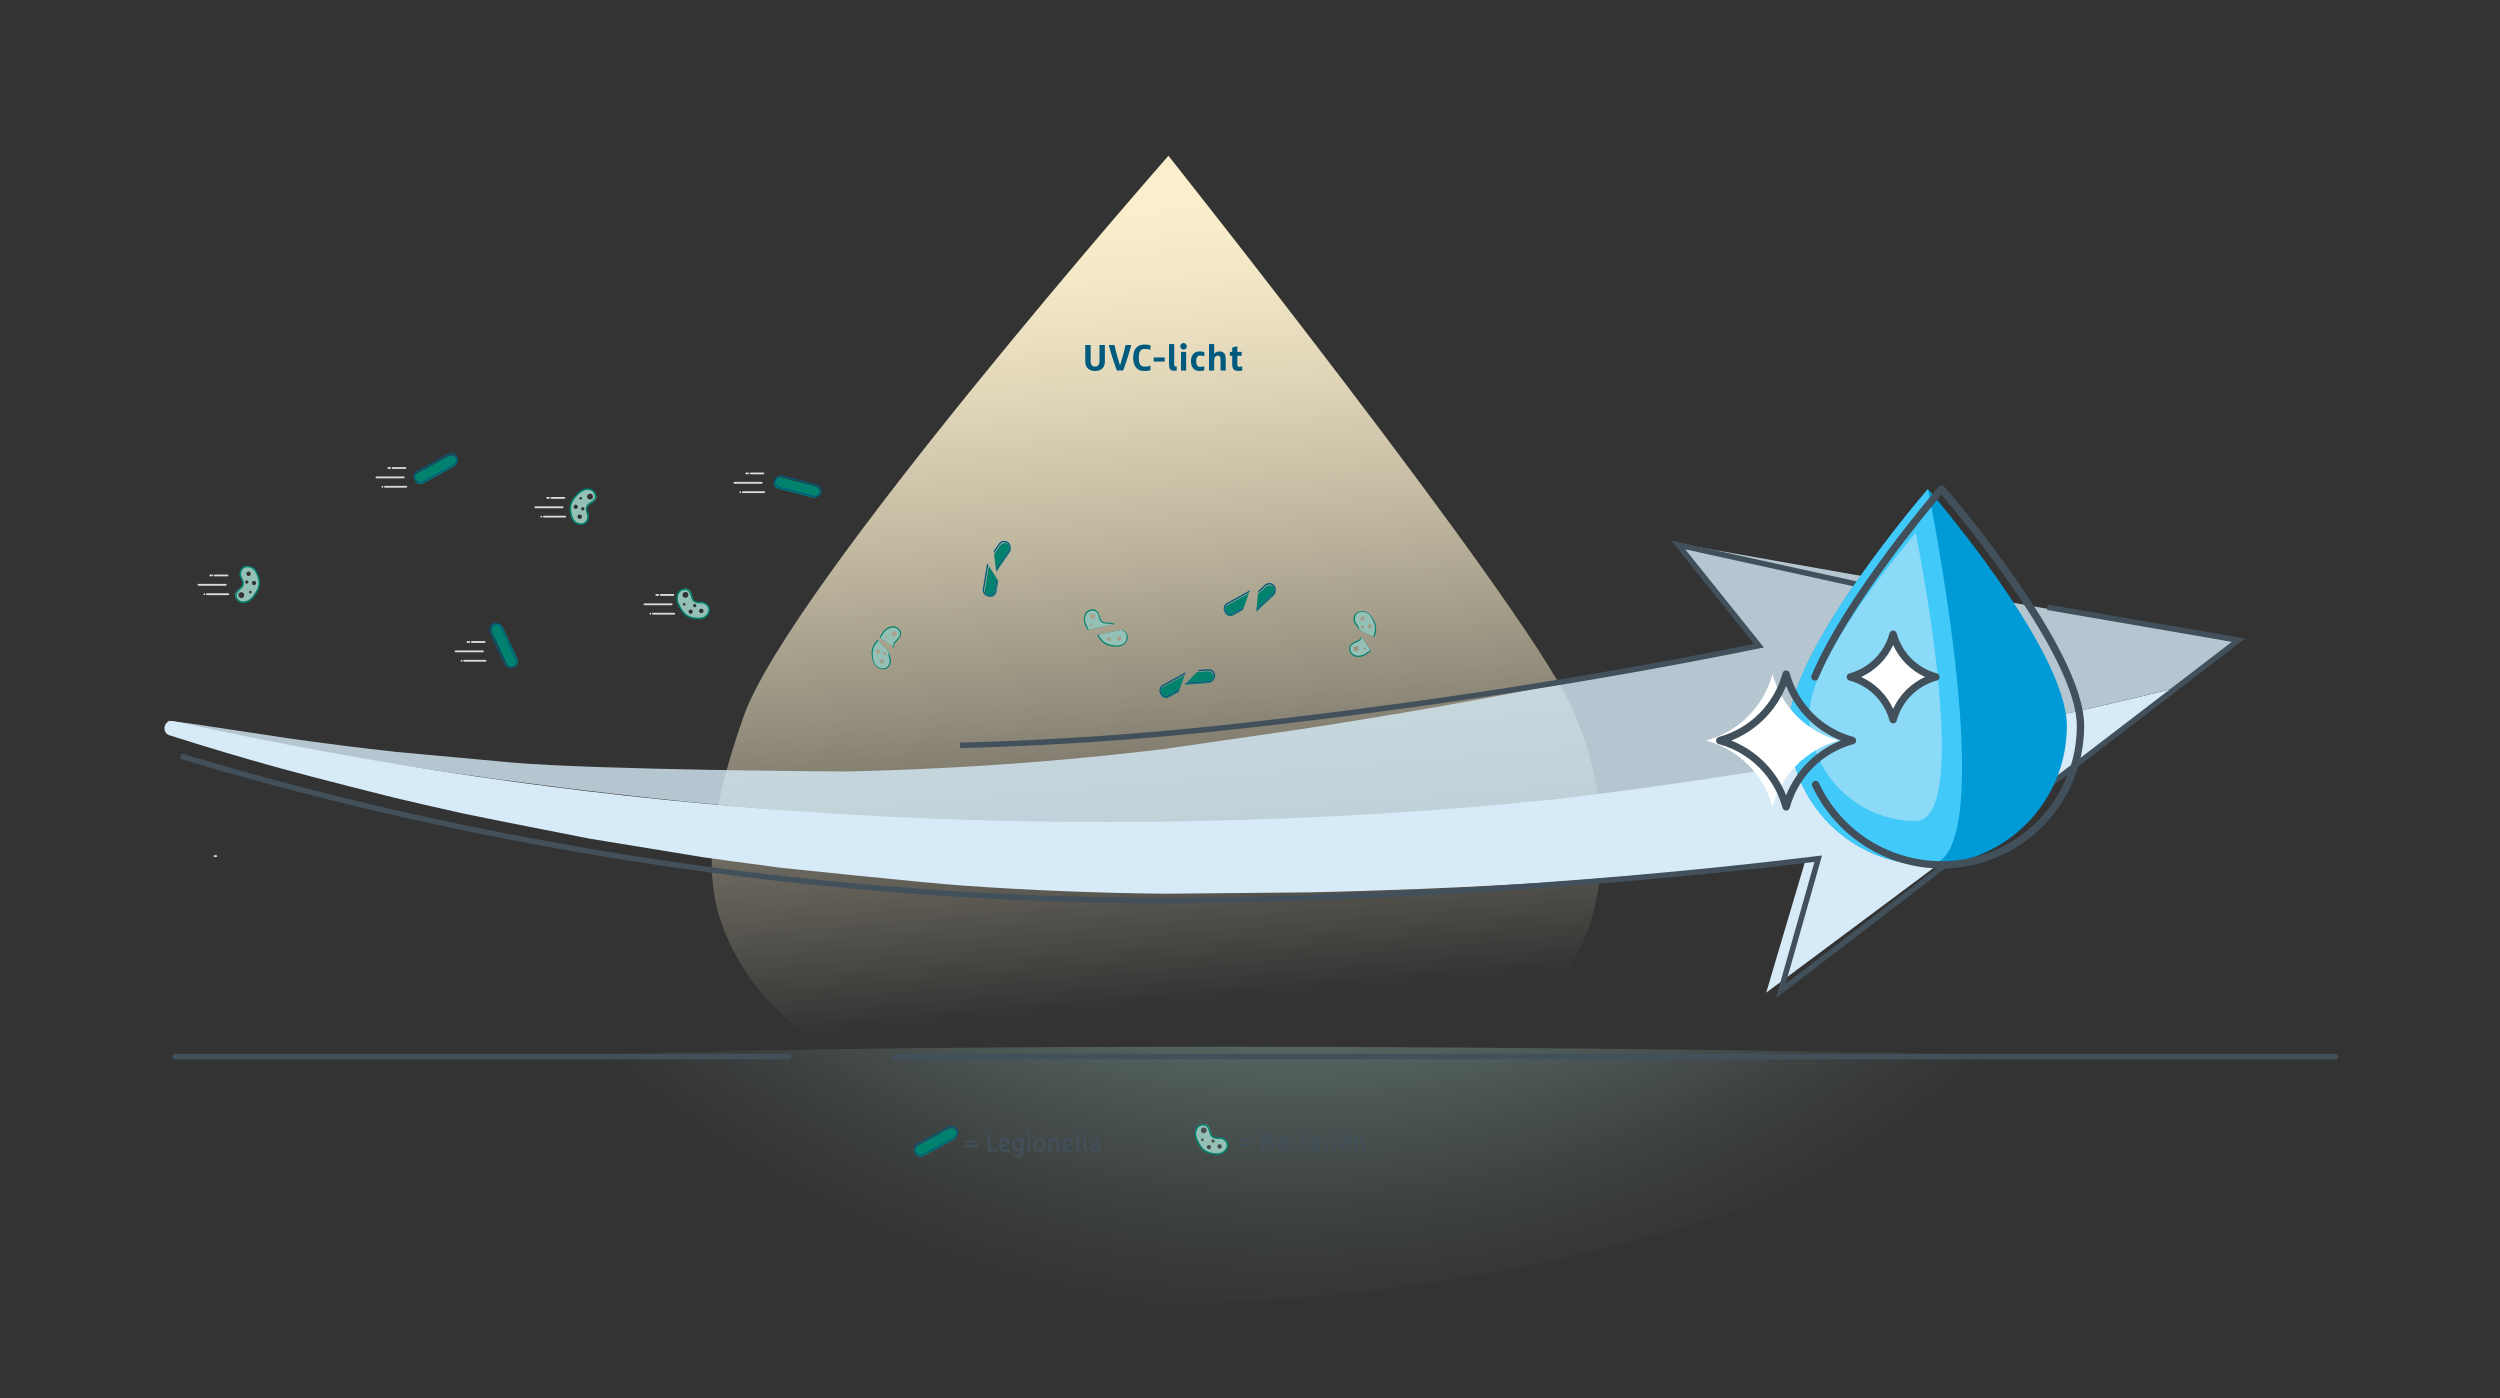
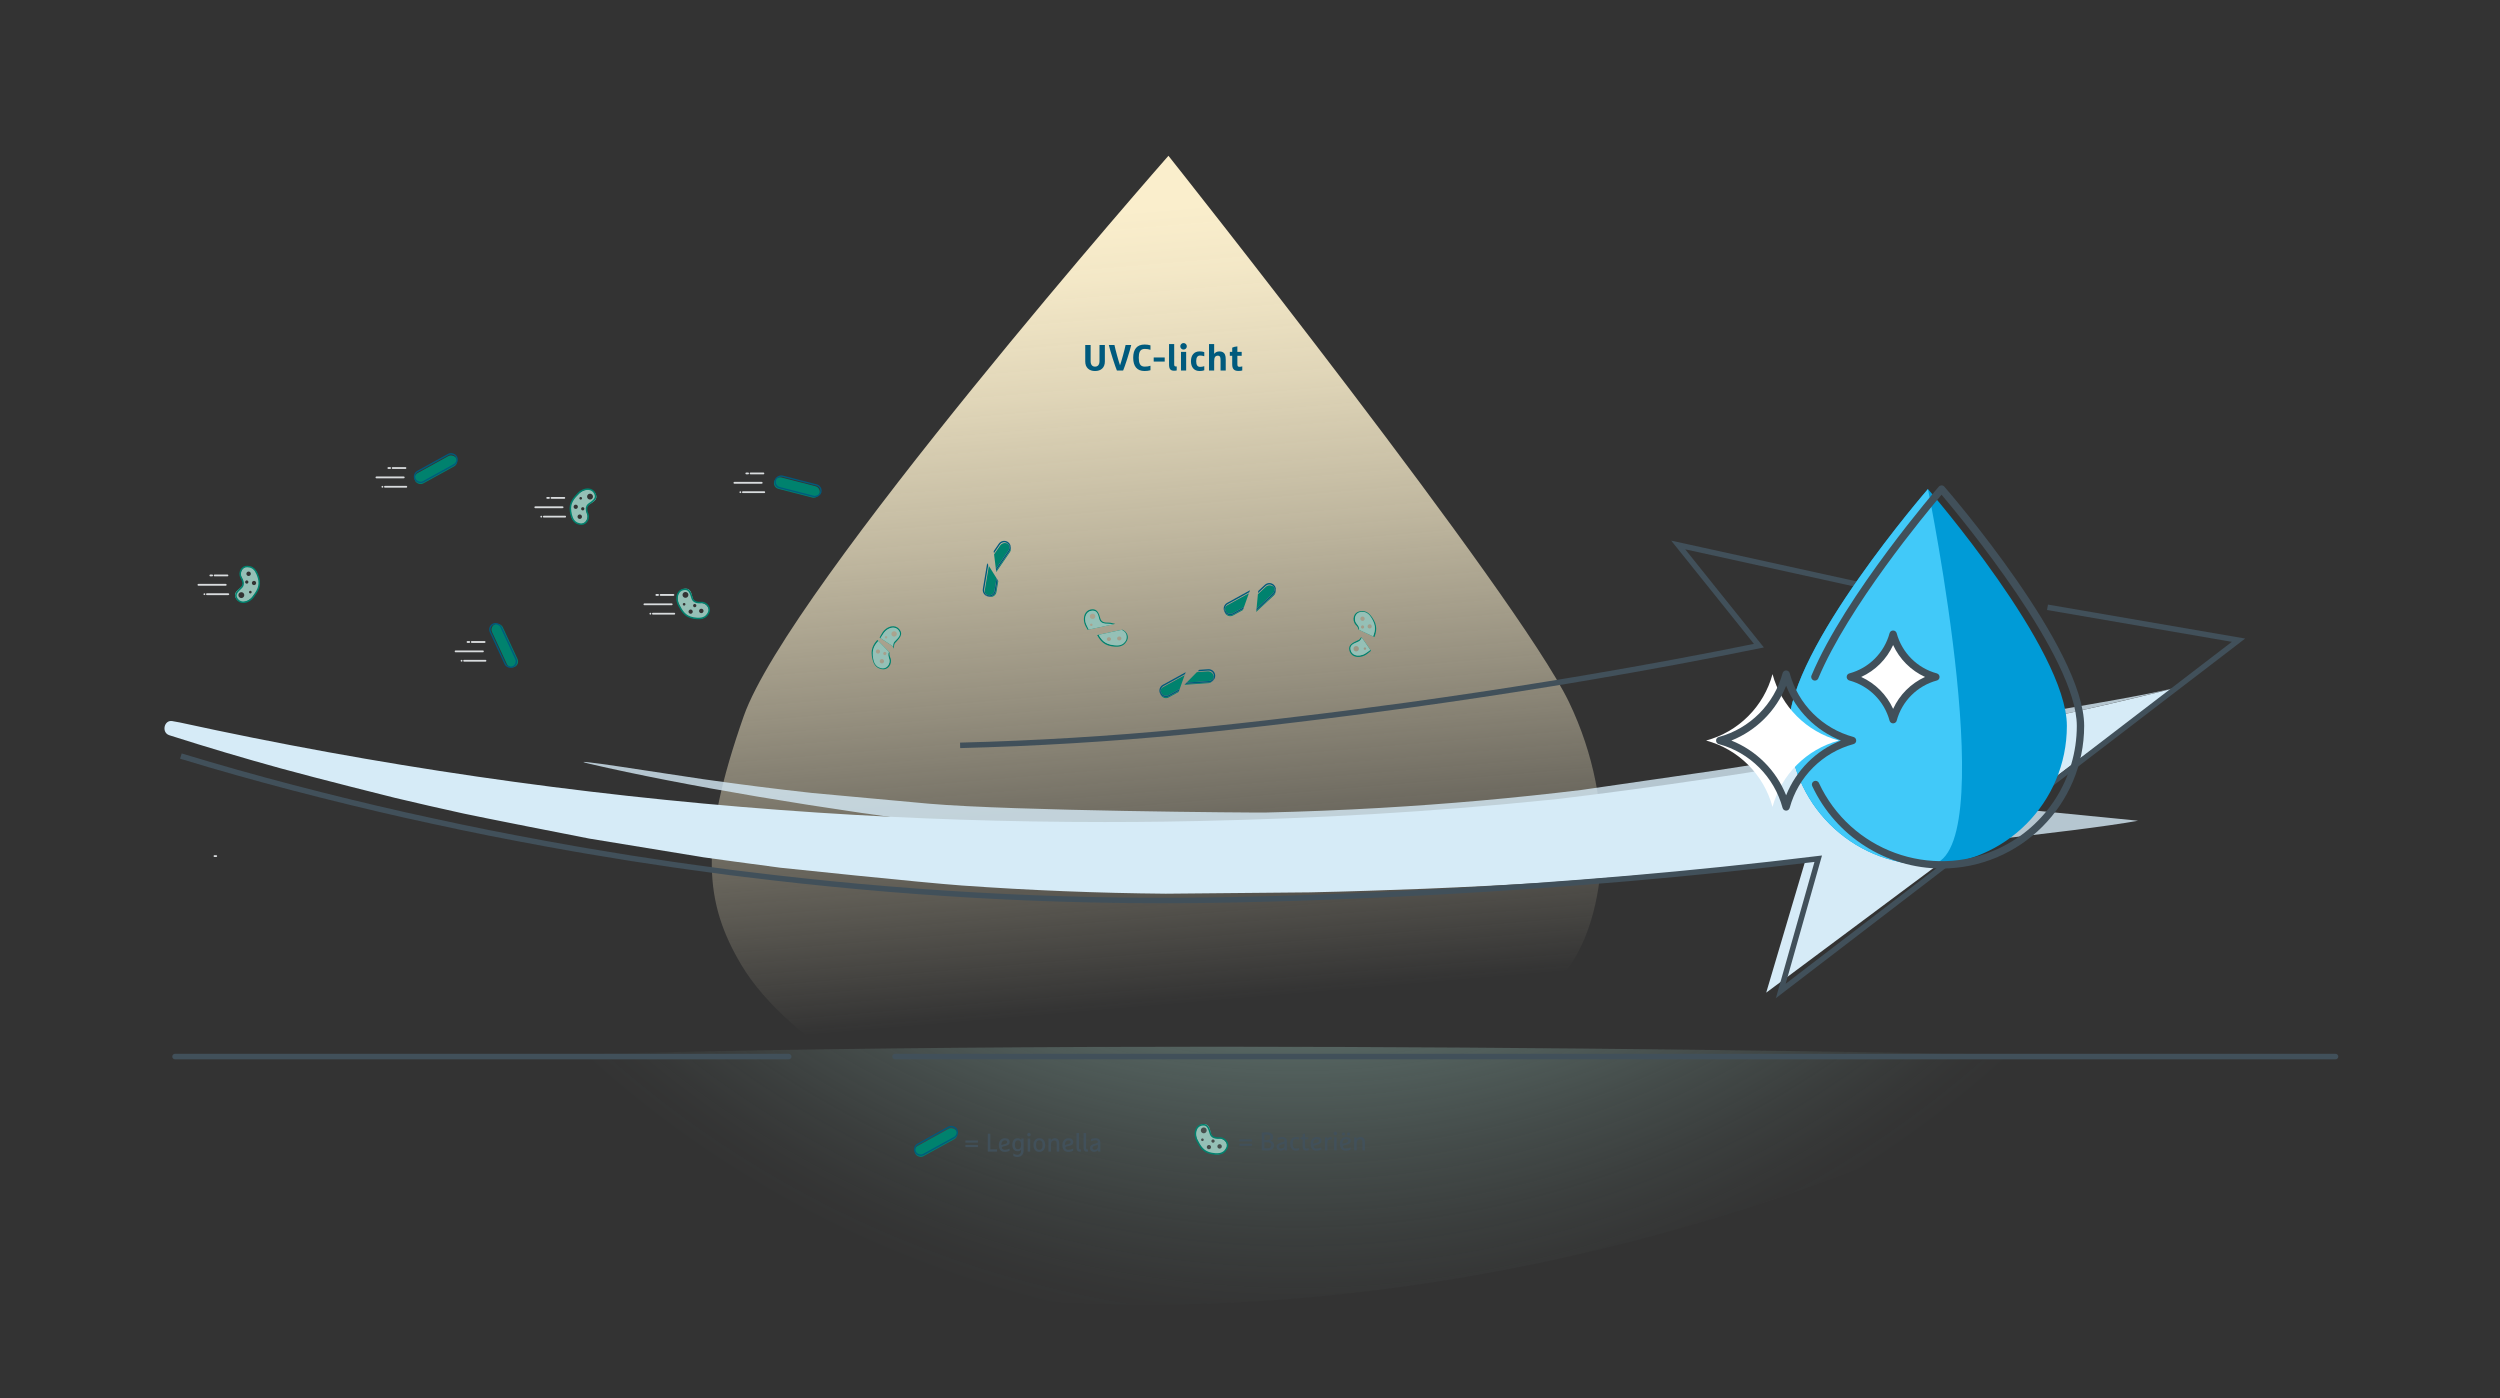
<svg xmlns="http://www.w3.org/2000/svg" id="Ebene_1" viewBox="0 0 1366 764.14">
  <rect x="0" y="0" width="1366" height="764.14" fill="#333333" stroke="none" />
  <defs>
    <radialGradient id="Unbenannter_Verlauf_2" cx="78.042" cy="869.95" fx="78.042" fy="869.95" r="670.819" gradientTransform="translate(786.801 1021.432) rotate(-180)" gradientUnits="userSpaceOnUse">
      <stop offset=".553" stop-color="#95c0b6" />
      <stop offset=".561" stop-color="#95c0b6" stop-opacity=".965" />
      <stop offset=".642" stop-color="#95c0b6" stop-opacity=".625" />
      <stop offset=".715" stop-color="#95c0b6" stop-opacity=".356" />
      <stop offset=".779" stop-color="#95c0b6" stop-opacity=".162" />
      <stop offset=".83" stop-color="#95c0b6" stop-opacity=".043" />
      <stop offset=".862" stop-color="#95c0b6" stop-opacity="0" />
    </radialGradient>
    <linearGradient id="Unbenannter_Verlauf_53" x1="-5648.164" y1="1765.246" x2="-5258.539" y2="2131.88" gradientTransform="translate(-4816.784 -1999.477) rotate(-135) scale(1.011 1.127)" gradientUnits="userSpaceOnUse">
      <stop offset=".143" stop-color="#faeecc" stop-opacity="0" />
      <stop offset=".267" stop-color="#faeecc" stop-opacity=".214" />
      <stop offset=".442" stop-color="#faeecc" stop-opacity=".49" />
      <stop offset=".6" stop-color="#faeecc" stop-opacity=".71" />
      <stop offset=".736" stop-color="#faeecc" stop-opacity=".868" />
      <stop offset=".843" stop-color="#faeecc" stop-opacity=".964" />
      <stop offset=".909" stop-color="#faeecc" />
    </linearGradient>
    <clipPath id="clippath">
      <rect x="875.197" y="264.245" width="264.559" height="211.278" fill="none" stroke-width="0" />
    </clipPath>
    <clipPath id="clippath-1">
      <rect x="875.197" y="264.245" width="264.559" height="211.278" fill="none" stroke-width="0" />
    </clipPath>
    <clipPath id="clippath-2">
      <rect x="988.557" y="291.195" width="72.465" height="157.378" fill="none" stroke-width="0" />
    </clipPath>
    <clipPath id="clippath-3">
-       <path d="m1046.741,448.572c-32.134,0-58.184-26.05-58.184-58.184h0c0-32.133,58.184-99.195,58.184-99.195,0,0,32.133,157.377,0,157.377" fill="none" stroke-width="0" />
-     </clipPath>
+       </clipPath>
  </defs>
  <path d="m233.594,578.148c40.24-3.78,27.962-.448,79.983-1.941,356.255-10.23,833.388,1.105,833.388,1.105-254.27,141.68-620.024,192.85-874.484,52.799l-38.886-51.963Z" fill="url(#Unbenannter_Verlauf_2)" opacity=".5" stroke-width="0" />
  <path d="m857.282,383.594c27.813,57.875,19.442,117.327.595,143.829-29.162,41.004-93.625,100.076-226.605,99.202-123.797-.813-202.277-59.327-226.085-99.202-20.316-34.027-23.449-65.863,1.168-136.076,24.618-70.213,232.079-306.232,232.079-306.232,0,0,191.034,240.604,218.848,298.479Z" fill="url(#Unbenannter_Verlauf_53)" stroke-width="0" />
-   <path d="m940.817,425.981c35.179-6.416,148.796-24.911,248.238-50.261l31.216-25.13-302.741-53.469,44.098,56.142c-25.901,6.14-58.596,10.621-84.728,16.041l-30.056,5.5c-25.548,5-51.18,9.68-76.877,14.08-20.285,3.4-40.598,6.75-60.957,9.81l-72.265,10.468c-36.52,4.45-73.254,7.71-110.117,9.83-20.841,1.2-41.719,2.04-62.625,2.52-5.495.13-138.082-.878-183.834-4.83-8.758-.756-63.635-5.84-63.635-5.84-19.924-2.18-39.819-4.72-59.696-7.55-19.349-2.77-80.926-12.743-61.813-8.323,100.467,23.23,300.697,51.661,471.206,55.608,35.819,1.477,187.361-.858,239.815-8.555,0,0,99.593-9.624,134.772-16.041Z" fill="#d6ebf7" opacity=".8" stroke-width="0" />
+   <path d="m940.817,425.981c35.179-6.416,148.796-24.911,248.238-50.261c-25.901,6.14-58.596,10.621-84.728,16.041l-30.056,5.5c-25.548,5-51.18,9.68-76.877,14.08-20.285,3.4-40.598,6.75-60.957,9.81l-72.265,10.468c-36.52,4.45-73.254,7.71-110.117,9.83-20.841,1.2-41.719,2.04-62.625,2.52-5.495.13-138.082-.878-183.834-4.83-8.758-.756-63.635-5.84-63.635-5.84-19.924-2.18-39.819-4.72-59.696-7.55-19.349-2.77-80.926-12.743-61.813-8.323,100.467,23.23,300.697,51.661,471.206,55.608,35.819,1.477,187.361-.858,239.815-8.555,0,0,99.593-9.624,134.772-16.041Z" fill="#d6ebf7" opacity=".8" stroke-width="0" />
  <path d="m846.852,482.128c-22.787,1.4-45.555,2.55-68.315,3.49-21.017.8-42.015,1.53-63.005,1.97l-78.601.735c-37.225-.34-74.347-1.85-111.331-4.48-20.971-1.48-99.145-9.71-99.145-9.71-8.85-1.1-42.127-5.71-42.127-5.71l-62.208-10.2c-5.162-.95-61.383-12.06-68.861-13.71-12.492-2.73-24.955-5.61-37.382-8.55-.519-.12-42.266-10.54-62.477-16.12-20.211-5.58-40.31-11.54-60.28-17.92-.213-.07-.417-.14-.621-.2-4.429-1.43-2.863-8.56,1.687-7.71.204.04.408.08.612.12,1.112.2,2.215.41,3.327.6.037.01.065.01.102.02.018,0,.037.01.056.01,106.948,23.38,216.351,39.46,327.728,47.78l20.897,1.47c51.829,3.42,104.075,5.15,156.701,5.15,10.861,0,21.712-.07,32.545-.22l18.635-.335c64.413-1.38,126.976-4.932,190.129-11.402l4.476-.418c103.584-12.29,239.515-35.46,338.957-60.81l-223.301,166.42,21.332-71.97c-34.491,3.73-139.53,11.7-139.53,11.7Z" fill="#d6ebf7" stroke-width="0" />
  <path d="m98.839,413.114c.207.063.414.127.621.19,20.047,6.105,40.223,11.771,60.496,17.073,20.275,5.289,40.64,10.273,61.092,14.886,20.459,4.547,40.98,8.938,61.595,12.807,10.296,2.04,20.629,3.812,30.962,5.676,5.164.957,10.346,1.75,15.522,2.624l15.542,2.556,15.573,2.354c5.194.776,10.386,1.603,15.592,2.281l15.616,2.133,7.814,1.054,7.824.952c41.73,5.183,83.687,9.02,125.811,11.415,42.124,2.395,84.415,3.348,126.801,2.758,10.577-.193,21.264-.292,31.693-.657l15.733-.461,15.735-.567c20.985-.738,41.974-1.762,62.977-2.86,69.137-3.831,138.349-9.649,207.643-18.121l-20.46,72.257,250.113-191.662-104.376-17.976" fill="none" stroke="#41505a" stroke-miterlimit="10" stroke-width="3" />
  <path d="m1036.283,324.002l-119.319-26.235,44.099,55.025c-30.588,6.228-61.342,11.94-92.219,17.186-4.217.716-8.436,1.424-12.657,2.123-3.094.513-6.19,1.021-9.287,1.524-25.811,4.196-51.701,8.076-77.646,11.67-20.369,2.757-40.766,5.448-61.206,7.861l-15.332,1.824-15.347,1.721c-10.283,1.213-20.341,2.126-30.496,3.153-40.561,3.915-81.355,6.364-122.274,7.408" fill="none" stroke="#41505a" stroke-miterlimit="10" stroke-width="3" />
  <line x1="95.64" y1="577.312" x2="430.959" y2="577.312" fill="#41505a" stroke="#41505a" stroke-linecap="round" stroke-miterlimit="10" stroke-width="3" />
  <line x1="489.05" y1="577.312" x2="1276.132" y2="577.312" fill="#41505a" stroke="#41505a" stroke-linecap="round" stroke-miterlimit="10" stroke-width="3" />
  <line id="Linie_71" x1="118.133" y1="467.77" x2="117.201" y2="467.77" fill="none" stroke="#d9dcde" stroke-linecap="round" />
  <path d="m684.063,623.663h-6.847v-1.161h6.847v1.161Zm0,2.437h-6.847v-1.162h6.847v1.162Z" fill="#41505a" stroke-width="0" />
  <path d="m692.083,628.676c-.961,0-1.848-.047-2.659-.141v-9.66c.168-.046.558-.091,1.169-.133s1.127-.062,1.547-.062c2.324,0,3.486.873,3.486,2.618,0,.447-.145.863-.434,1.246-.29.383-.668.644-1.135.783.578.104,1.066.374,1.463.812s.596.984.596,1.638c0,.952-.307,1.673-.918,2.163s-1.649.735-3.115.735Zm0-8.765c-.363,0-.783.038-1.26.112v2.926h1.148c1.465,0,2.198-.541,2.198-1.624,0-.476-.151-.83-.455-1.063s-.847-.351-1.632-.351Zm.281,4.214h-1.541v3.263c.402.037.962.056,1.681.056,1.437,0,2.155-.564,2.155-1.694,0-1.082-.765-1.624-2.295-1.624Z" fill="#41505a" stroke-width="0" />
  <path d="m703.2,623.789v4.774h-1.162c-.094-.233-.141-.49-.141-.77-.336.354-.686.595-1.049.721-.365.126-.785.188-1.261.188-.579,0-1.069-.198-1.47-.595-.402-.396-.602-.88-.602-1.449,0-1.092.723-1.838,2.17-2.239l1.189-.337c.363-.103.615-.214.756-.336.141-.121.21-.284.21-.489,0-.252-.104-.458-.315-.616-.209-.159-.529-.238-.959-.238-.793,0-1.605.163-2.436.49v-1.148c.598-.326,1.409-.489,2.436-.489.878,0,1.535.195,1.975.588.438.392.658,1.041.658,1.945Zm-1.358,2.269v-1.316c-.177.159-.373.271-.588.336l-1.162.336c-.485.141-.805.299-.959.477-.153.177-.231.401-.231.672,0,.308.096.551.287.728.191.178.441.267.75.267.597,0,1.063-.141,1.399-.42.336-.28.504-.64.504-1.078Z" fill="#41505a" stroke-width="0" />
  <path d="m709.794,627.276v1.176c-.467.187-1.022.28-1.666.28-.999,0-1.781-.338-2.346-1.015s-.847-1.585-.847-2.724.282-2.046.847-2.723,1.347-1.015,2.346-1.015c.644,0,1.199.093,1.666.279v1.177c-.541-.206-1.098-.309-1.666-.309-1.195,0-1.793.863-1.793,2.59,0,1.728.598,2.59,1.793,2.59.568,0,1.125-.103,1.666-.308Z" fill="#41505a" stroke-width="0" />
  <path d="m711.726,626.212v-3.71h-.98v-1.078h.98v-1.723c.354-.177.807-.294,1.357-.35v2.072h1.765v1.078h-1.765v3.653c0,.561.061.929.183,1.106.121.177.388.266.798.266.393,0,.729-.07,1.008-.21v1.19c-.336.111-.737.168-1.203.168-.757,0-1.303-.208-1.639-.623s-.504-1.029-.504-1.841Z" fill="#41505a" stroke-width="0" />
  <path d="m719.846,625.442l-1.429.35c-.438.112-.657.341-.657.687,0,.243.135.487.405.735.271.247.648.37,1.135.37.896,0,1.797-.21,2.701-.63v1.148c-.719.42-1.619.63-2.701.63-1.027,0-1.815-.336-2.366-1.008s-.826-1.582-.826-2.73c0-1.11.312-2.011.938-2.702.625-.69,1.423-1.035,2.394-1.035.868,0,1.521.188,1.96.566.439.378.658.871.658,1.478,0,.597-.18,1.057-.539,1.379-.359.321-.917.576-1.673.763Zm-2.366-.448v.141c.158-.159.401-.28.729-.364l1.218-.322c.821-.205,1.231-.555,1.231-1.05,0-.662-.406-.994-1.218-.994-.597,0-1.073.236-1.428.707-.354.472-.532,1.1-.532,1.883Z" fill="#41505a" stroke-width="0" />
  <path d="m723.905,628.564v-7.14h1.162c.084.205.127.513.127.924.205-.317.478-.574.818-.771.34-.195.693-.294,1.057-.294.188,0,.355.02.504.057v1.33c-.252-.084-.48-.126-.686-.126-.588,0-1.006.146-1.253.44s-.371.744-.371,1.352v4.228h-1.358Z" fill="#41505a" stroke-width="0" />
  <path d="m728.966,619.975c-.191-.191-.286-.418-.286-.679,0-.262.095-.488.286-.68s.418-.287.68-.287.488.096.68.287c.19.191.286.418.286.68,0,.261-.096.487-.286.679-.191.191-.418.287-.68.287s-.488-.096-.68-.287Zm.008,8.589v-7.14h1.357v7.14h-1.357Z" fill="#41505a" stroke-width="0" />
  <path d="m735.861,625.442l-1.429.35c-.438.112-.657.341-.657.687,0,.243.135.487.405.735.271.247.648.37,1.135.37.896,0,1.797-.21,2.701-.63v1.148c-.719.42-1.619.63-2.701.63-1.027,0-1.815-.336-2.366-1.008s-.826-1.582-.826-2.73c0-1.11.312-2.011.938-2.702.625-.69,1.423-1.035,2.394-1.035.868,0,1.521.188,1.96.566.439.378.658.871.658,1.478,0,.597-.18,1.057-.539,1.379-.359.321-.917.576-1.673.763Zm-2.415-5.243c-.164-.163-.245-.361-.245-.595s.081-.432.245-.595c.163-.163.361-.245.595-.245s.432.082.595.245c.164.163.246.361.246.595s-.082.432-.246.595c-.163.164-.361.245-.595.245s-.432-.081-.595-.245Zm.049,4.795v.141c.158-.159.401-.28.729-.364l1.218-.322c.821-.205,1.231-.555,1.231-1.05,0-.662-.406-.994-1.218-.994-.597,0-1.073.236-1.428.707-.354.472-.532,1.1-.532,1.883Zm2.779-4.795c-.164-.163-.245-.361-.245-.595s.081-.432.245-.595c.163-.163.361-.245.595-.245s.432.082.595.245c.164.163.245.361.245.595s-.081.432-.245.595c-.163.164-.361.245-.595.245s-.432-.081-.595-.245Z" fill="#41505a" stroke-width="0" />
  <path d="m743.505,621.242c.411,0,.803.104,1.176.309.374.205.654.522.841.952.177.401.266,1.031.266,1.89v4.172h-1.358v-3.71c0-.766-.047-1.293-.14-1.582-.168-.532-.556-.798-1.161-.798-1.232,0-1.849.826-1.849,2.478v3.612h-1.358v-7.14h1.162c.094.233.141.602.141,1.105.429-.858,1.189-1.288,2.281-1.288Z" fill="#41505a" stroke-width="0" />
  <rect x="647.451" y="611.045" width="27.058" height="26.719" fill="none" stroke-width="0" />
  <g id="Gruppe_1772">
    <path id="Differenzmenge_2" d="m665.044,630.699h0c-.525-.003-1.05-.043-1.57-.118-.62-.09-1.236-.211-1.844-.363-.546-.133-1.082-.307-1.601-.522-.464-.193-.911-.424-1.336-.692-.393-.248-.764-.529-1.11-.839-.331-.298-.639-.62-.922-.963-.279-.339-.537-.695-.773-1.065-.223-.348-.44-.722-.662-1.146-.413-.784-.788-1.623-1.146-2.435h0l-.007-.015c-.223-.504-.391-1.03-.501-1.57-.108-.53-.161-1.069-.157-1.61.003-.522.064-1.042.183-1.551.111-.483.286-.95.518-1.389.282-.539.676-1.012,1.156-1.387.497-.38,1.08-.631,1.697-.732.306-.053.616-.082.926-.084.291-.002.581.031.863.1.247.061.483.157.702.286.424.264.774.632,1.016,1.069.139.239.26.489.362.746.103.256.201.537.297.864.184.62.34,1.306.497,2.012.083.393.236.767.452,1.105.11.169.237.327.379.47.15.151.315.286.492.404.194.128.4.239.615.329.241.102.491.184.745.246.291.071.586.122.884.154.343.036.687.054,1.032.053h.211c.372.001.742.058,1.097.168.356.11.697.266,1.012.466.317.2.608.44.866.712.257.271.478.575.657.903.152.277.27.572.351.878.081.308.121.625.117.944-.004.331-.055.66-.152.977-.107.345-.262.674-.459.976-.252.397-.545.767-.873,1.104-.158.16-.326.31-.503.448-.177.138-.364.263-.559.375-.905.487-1.922.726-2.949.691Zm-4.484-5.085c-.13-0-.259.022-.382.065-.377.13-.661.445-.752.833-.148.626.239,1.254.865,1.402.001 0.0.001 0.0.002.001.48.113.978-.088,1.246-.501.351-.539.199-1.261-.34-1.612-.113-.074-.238-.127-.37-.158-.088-.02-.178-.03-.269-.03l-0.0.001Zm5.831-.437c-.674.001-1.22.547-1.219,1.221.001.674.547,1.22,1.221,1.219.674-.001,1.22-.547,1.219-1.221-0-.49-.294-.932-.745-1.123-.151-.064-.313-.097-.476-.096Zm-3.586-2.596c-.497-0-.9.403-.901.9-0.0.497.403.9.9.901.497 0.0.9-.403.901-.9 0-.361-.216-.688-.548-.829-.111-.047-.231-.072-.352-.072Zm-5.801-.554c-.402-.001-.729.325-.73.727-.001.402.325.729.727.73.402.001.729-.325.73-.727 0-.193-.076-.378-.212-.515-.136-.137-.321-.215-.515-.215h-.001Zm.729-6.005c-.888-.002-1.61.717-1.612,1.606-.002.888.717,1.61,1.606,1.612s1.61-.717,1.612-1.606c.001-.652-.391-1.24-.993-1.489-.194-.081-.402-.122-.612-.122h-.001Z" fill="#95c0b6" stroke-width="0" />
    <g id="Gruppe_1772-2">
      <path id="Differenzmenge_2-2" d="m665.537,630.518h0c-.524.032-1.05.028-1.574-.012-.625-.048-1.247-.127-1.865-.238-.554-.095-1.1-.233-1.633-.413-.476-.161-.938-.362-1.38-.6-.409-.221-.798-.476-1.164-.762-.35-.275-.68-.575-.985-.899-.301-.32-.583-.657-.843-1.011-.246-.332-.488-.691-.738-1.099-.465-.755-.895-1.566-1.308-2.352h0l-.008-.015c-.257-.487-.46-1.001-.606-1.533-.144-.521-.233-1.056-.265-1.596-.032-.521-.006-1.044.078-1.56.079-.49.221-.967.423-1.42.245-.557.606-1.055,1.059-1.462.47-.413,1.035-.703,1.644-.844.302-.074.609-.123.919-.146.29-.022.582-.008.868.041.25.044.493.124.72.239.441.235.814.578,1.085.998.155.229.293.47.412.72.12.249.236.522.355.842.226.606.427,1.28.631,1.974.11.386.288.749.526,1.072.121.161.259.31.41.444.16.14.334.264.519.37.202.115.415.211.635.287.248.085.502.15.76.195.295.051.593.082.893.094.344.013.689.008,1.033-.017l.161-.011.049-.003c.371-.024.744.007,1.106.093.363.085.713.219,1.041.396.33.178.636.398.912.652.275.254.516.542.717.857.17.267.308.553.409.852.102.302.163.616.181.934.018.331-.011.662-.086.985-.083.352-.216.69-.393,1.005-.225.413-.492.802-.797,1.16-.147.17-.305.331-.472.481-.167.149-.345.287-.532.411-.87.547-1.869.854-2.896.888Z" fill="none" stroke="#00826e" stroke-miterlimit="10" stroke-width=".831" />
    </g>
  </g>
  <g clip-path="url(#clippath)">
    <g id="Gruppe_1682">
      <g id="Gruppe_1681">
        <g clip-path="url(#clippath-1)">
          <g id="Gruppe_1680">
            <path id="Pfad_748" d="m1129.339,396.638c0,41.924-33.986,75.91-75.91,75.91s-75.91-33.986-75.91-75.91,75.91-129.416,75.91-129.416c0,0,75.91,87.492,75.91,129.416" fill="#009bd7" stroke-width="0" />
            <path id="Pfad_749" d="m1053.429,472.548c-41.923-.001-75.909-33.986-75.91-75.91,0-41.924,75.91-129.416,75.91-129.416,0,0,41.924,205.326,0,205.326" fill="#41c9f9" stroke-width="0" />
            <g id="Gruppe_1679" opacity=".5">
              <g id="Gruppe_1678">
                <g clip-path="url(#clippath-2)">
                  <g id="Gruppe_1677">
                    <g id="Gruppe_1676">
                      <g clip-path="url(#clippath-3)">
                        <g id="Gruppe_1675">
                          <rect id="Rechteck_2238" x="985.762" y="289.624" width="95.91" height="160.518" transform="translate(-12.616 37.361) rotate(-2.058)" fill="#d6ebf7" stroke-width="0" />
                        </g>
                      </g>
                    </g>
                  </g>
                </g>
              </g>
            </g>
            <path id="Pfad_751" d="m1060.869,474.559c-30.295-.071-57.826-17.624-70.674-45.06-.47-1.007-.034-2.205.973-2.675s2.205-.034,2.675.973c17.218,37.01,61.178,53.056,98.189,35.838,26.061-12.124,42.73-38.258,42.735-67.001,0-37.44-63.21-113.694-73.899-126.316-8.573,10.12-50.965,61.193-67.364,100.339-.431,1.025-1.611,1.506-2.636,1.076-1.025-.431-1.506-1.611-1.076-2.636,18.445-44.019,69.047-102.611,69.556-103.194.729-.839,2-.929,2.839-.2.071.062.138.129.2.2,3.12,3.595,76.402,88.544,76.402,130.735-.049,43.014-34.907,77.871-77.921,77.921Z" fill="#41505a" stroke-width="0" />
            <path id="Pfad_752" d="m1004.791,404.631h0c-17.698,4.765-31.523,18.589-36.288,36.287-4.766-17.698-18.59-31.522-36.288-36.287,17.698-4.765,31.523-18.59,36.288-36.288,4.765,17.699,18.59,31.523,36.288,36.288" fill="#fff" stroke-width="0" />
            <path id="Pfad_754" d="m975.944,442.932c-.91-0-1.706-.611-1.943-1.489-4.607-16.989-17.879-30.261-34.869-34.867-1.073-.29-1.708-1.394-1.419-2.467.187-.692.727-1.232,1.419-1.419,16.99-4.607,30.262-17.879,34.869-34.869.237-.878,1.033-1.489,1.943-1.489h0c.91 0,1.706.611,1.943,1.489,4.607,16.991,17.879,30.263,34.87,34.869,1.073.29,1.708,1.394,1.419,2.467-.187.692-.727,1.232-1.419,1.419-16.99,4.606-30.262,17.878-34.869,34.867-.237.879-1.034,1.49-1.944,1.489Zm-29.924-38.299c13.651,5.457,24.467,16.273,29.924,29.924,5.457-13.651,16.273-24.467,29.924-29.924-13.651-5.457-24.467-16.273-29.924-29.924-5.457,13.651-16.273,24.467-29.924,29.924Z" fill="#41505a" stroke-width="0" />
            <path id="Pfad_755" d="m1057.763,369.886h0c-11.397,3.069-20.299,11.971-23.367,23.367-3.068-11.396-11.97-20.299-23.366-23.367,11.397-3.068,20.299-11.971,23.367-23.367,3.068,11.396,11.97,20.298,23.366,23.367Z" fill="#fff" stroke-width="0" />
            <path id="Pfad_755_-_Kontur" d="m1034.403,344.506c.91 0,1.706.611,1.943,1.489,2.9,10.693,11.253,19.047,21.946,21.946,1.073.29,1.708,1.394,1.419,2.467-.187.692-.727,1.232-1.419,1.419-10.693,2.9-19.047,11.253-21.946,21.946-.29,1.073-1.394,1.708-2.467,1.419-.692-.187-1.232-.727-1.419-1.419-2.901-10.695-11.257-19.049-21.953-21.946-1.073-.29-1.708-1.394-1.419-2.467.187-.692.727-1.232,1.419-1.419,10.695-2.901,19.048-11.257,21.946-21.952.239-.879,1.039-1.487,1.95-1.483Zm17.444,25.385c-7.723-3.528-13.915-9.721-17.444-17.444-3.528,7.723-9.721,13.915-17.444,17.444,7.723,3.528,13.915,9.721,17.444,17.444,3.527-7.725,9.72-13.921,17.444-17.451v.007Z" fill="#41505a" stroke-width="0" />
          </g>
        </g>
      </g>
    </g>
  </g>
  <path d="m595.92,188.505v8.84c0,.947.21,1.68.63,2.2.42.52,1.017.78,1.79.78s1.37-.261,1.79-.78c.42-.521.63-1.253.63-2.2v-8.84h2.94v8.96c0,1.68-.48,2.977-1.44,3.89-.96.914-2.267,1.37-3.92,1.37s-2.96-.456-3.92-1.37c-.96-.913-1.44-2.21-1.44-3.89v-8.96h2.94Z" fill="#005a7d" stroke-width="0" />
  <path d="m613.68,202.465h-3.399c-.508-1.187-1.273-3.387-2.301-6.6-1.027-3.214-1.733-5.667-2.119-7.36h3.079c.253,1.293.727,3.197,1.421,5.71.692,2.514,1.232,4.31,1.619,5.39.387-1.08.927-2.876,1.62-5.39.693-2.513,1.167-4.417,1.42-5.71h3.08c-.387,1.693-1.093,4.146-2.12,7.36-1.027,3.213-1.793,5.413-2.3,6.6Z" fill="#005a7d" stroke-width="0" />
  <path d="m628.619,199.845v2.46c-1,.28-2.067.42-3.2.42-2.08,0-3.64-.623-4.68-1.87-1.04-1.246-1.561-3.043-1.561-5.39,0-2.333.521-4.12,1.561-5.36,1.04-1.239,2.6-1.859,4.68-1.859,1.16,0,2.227.146,3.2.439v2.44c-.933-.32-1.974-.48-3.12-.48-.653,0-1.199.117-1.64.351s-.776.576-1.011,1.029c-.232.454-.396.954-.489,1.5-.093.547-.14,1.194-.14,1.94,0,.76.047,1.413.14,1.96s.257,1.05.489,1.51c.234.46.57.808,1.011,1.04.44.233.986.351,1.64.351,1.146,0,2.188-.16,3.12-.48Z" fill="#005a7d" stroke-width="0" />
  <path d="m636.399,197.565h-6.02v-2.239h6.02v2.239Z" fill="#005a7d" stroke-width="0" />
  <path d="m638.759,199.185v-11.2h2.82v11.021c0,.479.066.804.199.97.134.167.361.25.681.25h.5v2.181c-.294.106-.78.159-1.46.159-.96,0-1.656-.26-2.09-.779-.434-.521-.65-1.387-.65-2.601Z" fill="#005a7d" stroke-width="0" />
  <path d="m645.438,190.485c-.348-.346-.52-.766-.52-1.26,0-.493.172-.913.52-1.26.347-.347.767-.52,1.26-.52s.913.173,1.26.52c.348.347.521.767.521,1.26,0,.494-.173.914-.521,1.26-.347.348-.767.521-1.26.521s-.913-.173-1.26-.521Zm-.141,11.98v-10.2h2.82v10.2h-2.82Z" fill="#005a7d" stroke-width="0" />
  <path d="m658.019,200.085v2.24c-.681.267-1.521.399-2.521.399-1.521,0-2.693-.479-3.521-1.439-.826-.96-1.24-2.267-1.24-3.92s.414-2.96,1.24-3.92c.827-.961,2-1.44,3.521-1.44,1,0,1.84.134,2.521.4v2.26c-.787-.267-1.541-.4-2.261-.4-1.44,0-2.159,1.033-2.159,3.101,0,2.066.719,3.1,2.159,3.1.761,0,1.513-.127,2.261-.38Z" fill="#005a7d" stroke-width="0" />
  <path d="m666.917,202.465v-5.28c0-.946-.066-1.613-.199-2-.2-.56-.627-.84-1.28-.84-.667,0-1.17.227-1.51.68-.34.454-.511,1.214-.511,2.28v5.16h-2.819v-14.48h2.819v5.381c.693-.907,1.654-1.36,2.881-1.36,1.533,0,2.553.6,3.061,1.8.252.601.379,1.521.379,2.76v5.9h-2.82Z" fill="#005a7d" stroke-width="0" />
  <path d="m673.277,199.145v-4.739h-1.3v-2.141h1.3v-2.3c.667-.36,1.606-.593,2.82-.7v3h2.36v2.141h-2.36v4.52c0,.6.087,1,.26,1.2s.479.3.92.3c.493,0,.993-.08,1.5-.24v2.24c-.521.173-1.227.26-2.12.26-1.199,0-2.062-.293-2.59-.88-.527-.586-.79-1.473-.79-2.66Z" fill="#005a7d" stroke-width="0" />
  <g id="Gruppe_1772-3">
    <path id="Differenzmenge_2-3" d="m312.263,282.388h0c-.161-.5-.288-1.011-.379-1.528-.109-.617-.186-1.24-.232-1.865-.045-.56-.046-1.123-.005-1.684.038-.501.118-.998.24-1.486.113-.451.264-.891.45-1.317.179-.407.389-.801.627-1.177.235-.371.492-.727.77-1.067.261-.321.549-.644.882-.987.616-.638,1.296-1.256,1.955-1.849h0l.012-.011c.409-.37.856-.694,1.335-.967.469-.268.966-.487,1.48-.652.497-.16,1.01-.265,1.53-.311.494-.045.992-.026,1.481.058.6.099,1.173.326,1.679.664.516.353.937.828,1.225,1.383.146.274.27.56.369.854.093.276.152.561.175.851.019.253.001.508-.053.756-.118.485-.358.932-.698,1.299-.184.207-.383.4-.596.577-.211.178-.448.358-.728.552-.532.369-1.134.731-1.756,1.101-.347.202-.655.464-.908.775-.126.157-.236.327-.328.507-.096.19-.173.389-.23.594-.061.225-.102.454-.121.687-.021.261-.021.524-.001.785.024.299.067.595.13.888.073.337.163.67.272.997l.051.154.015.047c.115.354.177.722.184,1.094.007.373-.035.745-.126,1.107-.091.364-.228.715-.406,1.045-.177.329-.397.634-.653.907-.216.231-.459.435-.724.608-.267.173-.556.31-.86.407-.316.1-.644.154-.975.161-.361.006-.722-.038-1.071-.131-.456-.116-.899-.278-1.322-.485-.202-.1-.396-.213-.583-.338-.186-.125-.364-.263-.53-.414-.746-.707-1.29-1.599-1.578-2.586Zm3.429-5.849c-.041-.124-.102-.239-.181-.343-.242-.317-.629-.489-1.027-.454-.641.055-1.116.619-1.062,1.26 0.0.001 0.0.001 0.0.002.043.491.389.902.866,1.027.622.165,1.26-.205,1.425-.827.035-.13.046-.266.035-.4-.008-.09-.027-.179-.055-.265h-.001Zm2.237,5.403c-.211-.64-.901-.988-1.541-.777-.64.211-.988.901-.777,1.541.211.64.901.988,1.541.777.465-.154.794-.57.834-1.059.014-.163-.006-.327-.057-.483Zm1.345-4.217c-.155-.472-.664-.729-1.136-.574-.472.155-.729.664-.574,1.136.155.472.664.729,1.136.574.343-.113.586-.42.616-.78.01-.12-.004-.242-.042-.356Zm-1.287-5.684c-.125-.383-.537-.591-.919-.466-.383.125-.591.537-.466.919.125.383.537.591.919.466.184-.06.336-.19.423-.362.088-.172.104-.372.043-.556l-0-.001Zm5.933-1.184c-.276-.844-1.184-1.305-2.029-1.029-.844.276-1.305,1.184-1.029,2.029s1.184,1.305,2.029,1.029c.619-.203,1.055-.759,1.104-1.409.016-.209-.01-.42-.075-.62l-0-.001Z" fill="#95c0b6" stroke-width="0" />
    <g id="Gruppe_1772-4">
      <path id="Differenzmenge_2-4" d="m312.588,282.8h0c-.194-.488-.355-.989-.481-1.499-.15-.609-.269-1.225-.357-1.845-.082-.556-.122-1.118-.118-1.68.004-.502.051-1.004.139-1.498.082-.457.203-.907.36-1.344.151-.419.334-.825.546-1.217.209-.386.442-.759.697-1.117.239-.338.504-.679.813-1.045.571-.678,1.208-1.34,1.826-1.977h0l.011-.012c.383-.396.807-.75,1.266-1.055.45-.299.93-.551,1.433-.75.485-.193.99-.332,1.506-.414.49-.078.988-.093,1.482-.042.606.059,1.192.246,1.72.55.539.317.991.763,1.316,1.298.165.263.307.54.426.827.111.269.189.55.232.838.036.251.036.507-.002.758-.085.492-.295.954-.609,1.343-.169.219-.355.425-.556.616-.199.192-.422.388-.689.6-.505.404-1.082.806-1.678,1.216-.332.225-.622.507-.854.834-.115.166-.214.343-.293.528-.083.196-.147.4-.189.608-.046.228-.071.46-.074.693-.003.262.014.524.052.783.044.296.107.589.19.877.095.331.208.657.339.976l.061.15.019.046c.139.345.225.709.257,1.079.032.372.015.746-.051,1.113-.066.369-.179.729-.335,1.07-.155.34-.353.659-.59.949-.2.245-.429.465-.682.655-.255.191-.534.347-.831.464-.308.121-.632.197-.962.226-.36.031-.723.011-1.077-.059-.463-.085-.916-.217-1.351-.394-.208-.086-.41-.186-.605-.298-.194-.112-.38-.238-.557-.377-.792-.655-1.395-1.509-1.749-2.474Z" fill="none" stroke="#00826e" stroke-miterlimit="10" stroke-width=".831" />
    </g>
  </g>
  <line id="Linie_68" x1="308.327" y1="272.049" x2="301.338" y2="272.049" fill="none" stroke="#d9dcde" stroke-linecap="round" />
  <line id="Linie_71-2" x1="299.94" y1="272.049" x2="299.009" y2="272.049" fill="none" stroke="#d9dcde" stroke-linecap="round" />
  <line id="Linie_72" x1="295.747" y1="282.299" x2="295.747" y2="282.299" fill="none" stroke="#d9dcde" stroke-linecap="round" />
  <line id="Linie_69" x1="307.395" y1="277.174" x2="292.486" y2="277.174" fill="none" stroke="#d9dcde" stroke-linecap="round" />
  <line id="Linie_70" x1="308.793" y1="282.299" x2="297.145" y2="282.299" fill="none" stroke="#d9dcde" stroke-linecap="round" />
  <g id="Gruppe_1772-5">
    <path id="Differenzmenge_2-5" d="m140.288,312.79h0c.232.471.431.958.596,1.457.197.595.364,1.2.5,1.812.126.548.209,1.105.249,1.665.035.501.028,1.005-.022,1.505-.047.462-.131.92-.254,1.368-.118.429-.269.849-.449,1.256-.179.401-.382.791-.607,1.168-.211.355-.449.717-.729,1.105-.517.72-1.1,1.43-1.666,2.114h0l-.01.013c-.351.425-.746.811-1.18,1.15-.425.334-.885.622-1.37.86-.468.231-.961.408-1.469.53-.482.116-.978.169-1.474.158-.609-.011-1.208-.152-1.757-.414-.562-.274-1.047-.684-1.413-1.191-.185-.25-.348-.514-.489-.791-.132-.259-.232-.534-.297-.817-.056-.248-.075-.502-.057-.756.047-.497.219-.974.502-1.386.152-.232.321-.451.506-.657.183-.207.391-.419.64-.652.472-.442,1.016-.888,1.578-1.344.314-.25.58-.554.786-.899.102-.174.186-.358.251-.549.068-.202.115-.41.141-.621.028-.231.035-.464.02-.697-.017-.261-.055-.521-.113-.776-.067-.292-.153-.579-.258-.86-.121-.323-.259-.639-.414-.947l-.072-.145-.022-.044c-.165-.333-.28-.689-.34-1.056-.061-.368-.073-.742-.036-1.113.037-.373.121-.74.25-1.093.128-.352.301-.685.514-.992.18-.26.391-.497.629-.706.239-.21.506-.387.792-.527.298-.144.615-.246.942-.3.357-.059.72-.067,1.079-.025.468.048.93.145,1.378.288.214.07.423.153.626.25.203.097.398.208.585.332.84.591,1.508,1.395,1.936,2.33Zm-2.544,6.284c.058.116.135.222.229.313.285.279.693.392,1.082.3.626-.147,1.015-.774.868-1.4-0-.001-0-.001-.001-.002-.114-.479-.516-.836-1.006-.891-.639-.073-1.217.386-1.29,1.025-.015.134-.007.27.024.401.021.088.053.173.093.254l.001-0Zm-2.997-5.021c.302.603,1.035.847,1.638.545.603-.302.847-1.035.545-1.638-.302-.603-1.035-.847-1.638-.545-.438.219-.703.68-.672,1.169.01.163.053.323.127.469Zm-.719,4.368c.222.445.763.625,1.208.403.445-.222.625-.763.403-1.208-.222-.445-.763-.625-1.208-.403-.323.161-.519.5-.496.861.007.121.039.238.093.347Zm2.098,5.437c.179.36.617.507.977.328.36-.179.507-.617.328-.977-.179-.36-.617-.507-.977-.328-.173.086-.305.237-.366.42-.062.183-.049.383.038.556l0.0.001Zm-5.698,2.032c.396.795,1.361,1.12,2.157.724.795-.396,1.12-1.361.724-2.157-.396-.795-1.361-1.12-2.157-.724-.583.29-.934.904-.888,1.554.015.21.07.414.164.602l0.0.001Z" fill="#95c0b6" stroke-width="0" />
    <g id="Gruppe_1772-6">
      <path id="Differenzmenge_2-6" d="m139.906,312.43h0c.263.455.495.927.693,1.414.237.581.444,1.173.621,1.774.162.538.283,1.088.361,1.645.069.498.095,1.0.08,1.503-.015.464-.069.927-.161,1.382-.089.436-.211.865-.364,1.283-.151.412-.327.815-.527,1.206-.187.369-.4.745-.653,1.151-.467.753-1.001,1.501-1.52,2.221h0l-.01.013c-.321.448-.69.859-1.1,1.227-.402.362-.841.68-1.309.95-.452.262-.931.472-1.43.628-.473.149-.964.235-1.46.257-.608.03-1.215-.071-1.781-.294-.579-.236-1.091-.611-1.49-1.093-.201-.237-.382-.49-.541-.756-.149-.25-.267-.517-.351-.795-.072-.244-.109-.496-.108-.75.013-.499.153-.987.407-1.417.136-.241.29-.472.46-.69.169-.219.362-.445.595-.694.442-.473.954-.955,1.484-1.447.296-.271.542-.592.724-.95.09-.181.162-.37.213-.565.054-.206.087-.417.099-.629.012-.233.003-.466-.027-.697-.035-.26-.09-.516-.165-.767-.086-.287-.192-.567-.315-.84-.142-.314-.301-.62-.477-.917l-.082-.14-.025-.043c-.187-.321-.326-.669-.411-1.031-.086-.363-.123-.736-.111-1.108.012-.375.071-.747.176-1.107.104-.359.254-.704.446-1.024.162-.272.357-.522.58-.747.225-.226.478-.421.755-.579.288-.164.597-.286.919-.363.352-.083.713-.116,1.074-.098.47.017.937.082,1.394.194.218.055.432.124.642.207.209.083.411.181.606.292.878.533,1.599,1.29,2.089,2.194Z" fill="none" stroke="#00826e" stroke-miterlimit="10" stroke-width=".831" />
    </g>
  </g>
  <line id="Linie_68-2" x1="124.267" y1="314.417" x2="117.279" y2="314.417" fill="none" stroke="#d9dcde" stroke-linecap="round" />
  <line id="Linie_71-3" x1="115.881" y1="314.417" x2="114.949" y2="314.417" fill="none" stroke="#d9dcde" stroke-linecap="round" />
  <line id="Linie_72-2" x1="111.688" y1="324.667" x2="111.688" y2="324.667" fill="none" stroke="#d9dcde" stroke-linecap="round" />
  <line id="Linie_69-2" x1="123.335" y1="319.542" x2="108.426" y2="319.542" fill="none" stroke="#d9dcde" stroke-linecap="round" />
  <line id="Linie_70-2" x1="124.733" y1="324.667" x2="113.085" y2="324.667" fill="none" stroke="#d9dcde" stroke-linecap="round" />
  <g id="Gruppe_1772-7">
    <path id="Differenzmenge_2-7" d="m381.847,338.122h0c-.525-.003-1.05-.043-1.57-.118-.62-.09-1.236-.211-1.844-.363-.546-.133-1.082-.307-1.601-.522-.464-.193-.911-.424-1.336-.692-.393-.248-.764-.529-1.11-.839-.331-.298-.639-.62-.922-.963-.279-.339-.537-.695-.773-1.065-.223-.348-.44-.722-.662-1.146-.413-.784-.788-1.623-1.146-2.435h0l-.007-.015c-.223-.504-.391-1.03-.501-1.57-.108-.53-.161-1.069-.157-1.61.003-.522.064-1.042.183-1.551.111-.483.286-.95.518-1.389.282-.539.676-1.012,1.156-1.387.497-.38,1.08-.631,1.697-.732.306-.053.616-.082.926-.084.291-.002.581.031.863.1.247.061.483.157.702.286.424.264.774.632,1.016,1.069.139.239.26.489.362.746.103.256.201.537.297.864.184.62.34,1.306.497,2.012.083.393.236.767.452,1.105.11.169.237.327.379.47.15.151.315.286.492.404.194.128.4.239.615.329.241.102.491.184.745.246.291.071.586.122.884.154.343.036.687.054,1.032.053h.211c.372.001.742.058,1.097.168.356.11.697.266,1.012.466.317.2.608.44.866.712.257.271.478.575.657.903.152.277.27.572.351.878.081.308.121.625.117.944-.004.331-.055.66-.152.977-.107.345-.262.674-.459.976-.252.397-.545.767-.873,1.104-.158.16-.326.31-.503.448-.177.138-.364.263-.559.375-.905.487-1.922.726-2.949.691Zm-4.484-5.085c-.13-0-.259.022-.382.065-.377.13-.661.445-.752.833-.148.626.239,1.254.865,1.402.001 0.0.001 0.0.002.001.48.113.978-.088,1.246-.501.351-.539.199-1.261-.34-1.612-.113-.074-.238-.127-.37-.158-.088-.02-.178-.03-.269-.03l-0.0.001Zm5.831-.437c-.674.001-1.22.547-1.219,1.221.001.674.547,1.22,1.221,1.219.674-.001,1.22-.547,1.219-1.221-0-.49-.294-.932-.745-1.123-.151-.064-.313-.097-.476-.096Zm-3.586-2.596c-.497-0-.9.403-.901.9-0.0.497.403.9.9.901.497 0.0.9-.403.901-.9 0-.361-.216-.688-.548-.829-.111-.047-.231-.072-.352-.072Zm-5.801-.554c-.402-.001-.729.325-.73.727-.001.402.325.729.727.73.402.001.729-.325.73-.727 0-.193-.076-.378-.212-.515-.136-.137-.321-.215-.515-.215h-.001Zm.729-6.005c-.888-.002-1.61.717-1.612,1.606-.002.888.717,1.61,1.606,1.612s1.61-.717,1.612-1.606c.001-.652-.391-1.24-.993-1.489-.194-.081-.402-.122-.612-.122h-.001Z" fill="#95c0b6" stroke-width="0" />
    <g id="Gruppe_1772-8">
      <path id="Differenzmenge_2-8" d="m382.339,337.941h0c-.524.032-1.05.028-1.574-.012-.625-.048-1.247-.127-1.865-.238-.554-.095-1.1-.233-1.633-.413-.476-.161-.938-.362-1.38-.6-.409-.221-.798-.476-1.164-.762-.35-.275-.68-.575-.985-.899-.301-.32-.583-.657-.843-1.011-.246-.332-.488-.691-.738-1.099-.465-.755-.895-1.566-1.308-2.352h0l-.008-.015c-.257-.487-.46-1.001-.606-1.533-.144-.521-.233-1.056-.265-1.596-.032-.521-.006-1.044.078-1.56.079-.49.221-.967.423-1.42.245-.557.606-1.055,1.059-1.462.47-.413,1.035-.703,1.644-.844.302-.074.609-.123.919-.146.29-.022.582-.008.868.041.25.044.493.124.72.239.441.235.814.578,1.085.998.155.229.293.47.412.72.12.249.236.522.355.842.226.606.427,1.28.631,1.974.11.386.288.749.526,1.072.121.161.259.31.41.444.16.14.334.264.519.37.202.115.415.211.635.287.248.085.502.15.76.195.295.051.593.082.893.094.344.013.689.008,1.033-.017l.161-.011.049-.003c.371-.024.744.007,1.106.093.363.085.713.219,1.041.396.33.178.636.398.912.652.275.254.516.542.717.857.17.267.308.553.409.852.102.302.163.616.181.934.018.331-.011.662-.086.985-.083.352-.216.69-.393,1.005-.225.413-.492.802-.797,1.16-.147.17-.305.331-.472.481-.167.149-.345.287-.532.411-.87.547-1.869.854-2.896.888Z" fill="none" stroke="#00826e" stroke-miterlimit="10" stroke-width=".831" />
    </g>
  </g>
  <line id="Linie_68-3" x1="367.948" y1="325.071" x2="360.96" y2="325.071" fill="none" stroke="#d9dcde" stroke-linecap="round" />
  <line id="Linie_71-4" x1="359.562" y1="325.071" x2="358.63" y2="325.071" fill="none" stroke="#d9dcde" stroke-linecap="round" />
  <line id="Linie_72-3" x1="355.369" y1="335.321" x2="355.369" y2="335.321" fill="none" stroke="#d9dcde" stroke-linecap="round" />
  <line id="Linie_69-3" x1="367.016" y1="330.196" x2="352.107" y2="330.196" fill="none" stroke="#d9dcde" stroke-linecap="round" />
  <line id="Linie_70-3" x1="368.414" y1="335.321" x2="356.766" y2="335.321" fill="none" stroke="#d9dcde" stroke-linecap="round" />
  <path d="m478.46,355.898c0.0.001 0.0.001 0.0.002.043.491.389.902.866,1.027.622.165,1.26-.205,1.425-.827.035-.13.046-.266.035-.4-.008-.09-.027-.179-.055-.265h-.001c-.041-.124-.102-.239-.181-.343-.242-.317-.629-.489-1.027-.454-.641.055-1.116.619-1.062,1.26Z" fill="none" stroke-width="0" />
  <path d="m480.649,361.603c.211.64.901.988,1.541.777.465-.153.794-.57.834-1.059.014-.163-.006-.327-.057-.483-.211-.64-.901-.988-1.541-.777-.64.211-.988.901-.777,1.541Z" fill="none" stroke-width="0" />
  <path d="m483.738,357.758c.343-.113.586-.42.616-.78.01-.12-.004-.242-.042-.356-.155-.472-.664-.729-1.136-.574-.472.155-.729.664-.574,1.136.155.472.664.729,1.136.574Z" fill="none" stroke-width="0" />
  <path d="m486.159,359.742l-.019-.046-.061-.15c-.13-.319-.244-.645-.339-.976-.083-.288-.146-.581-.19-.877-.038-.259.039-1.008.039-1.008l-6.192-6.428c-.056.065-.118.129-.173.194-.309.365-.574.707-.813,1.045-.255.358-.487.731-.697,1.117-.212.391-.394.798-.546,1.217-.157.437-.278.887-.36,1.344-.088.495-.135.996-.139,1.499-.004.562.036,1.124.118,1.68.088.621.207,1.237.357,1.845.126.51.286,1.011.481,1.499.354.965.957,1.818,1.749,2.474.177.139.363.265.557.377.195.112.397.212.605.298.436.178.888.31,1.351.394.354.07.717.09,1.077.059.33-.029.654-.105.962-.226.296-.117.576-.273.831-.464.253-.19.482-.41.682-.655.237-.289.435-.608.59-.949.156-.341.268-.701.335-1.07.066-.367.084-.741.051-1.113-.031-.371-.118-.734-.257-1.079Z" fill="none" stroke="#00826e" stroke-miterlimit="10" stroke-width=".831" />
  <path d="m484.833,348.078c-.207-.345-.654-.458-.999-.251-.345.207-.458.654-.251.999.207.345.654.458.999.251.166-.099.285-.26.332-.447.048-.187.019-.386-.081-.552l-0-.001Z" fill="none" stroke-width="0" />
  <path d="m490.357,345.611c-.456-.762-1.444-1.011-2.206-.554-.762.456-1.011,1.444-.554,2.206s1.444,1.011,2.206.554c.559-.335.861-.974.765-1.618-.031-.208-.102-.407-.21-.588l-0-.001Z" fill="none" stroke-width="0" />
  <path d="m488.096,352.761s.163-.872.384-1.321c.177-.36.6-.701.874-.994.49-.532.964-1.052,1.367-1.558.213-.266.388-.507.539-.738.153-.231.289-.473.405-.724.22-.448.322-.945.296-1.444-.019-.253-.075-.502-.166-.74-.105-.271-.243-.528-.412-.766-.179-.254-.38-.492-.598-.712-.435-.449-.975-.784-1.57-.974-.582-.179-1.195-.232-1.799-.155-.492.06-.975.184-1.436.369-.485.194-.947.441-1.377.737-.446.306-.859.657-1.231,1.049-.38.399-.716.838-1.002,1.309l-.009.014c-.417.685-.838,1.394-1.217,2.104l6.95,4.543Z" fill="none" stroke="#00826e" stroke-miterlimit="10" stroke-width=".831" />
  <path d="m491.308,344.879c-.149-.244-.318-.476-.506-.692-.372-.44-.847-.782-1.383-.994-.523-.201-1.083-.288-1.643-.255-.456.024-.907.108-1.342.25-.457.148-.897.346-1.31.592-.429.253-.829.551-1.196.888-.374.343-.709.726-1.001,1.141l-.009.012c-.471.668-.955,1.362-1.378,2.061-.05.082-.433.699-.479.779l6.98,4.575c-.002-.083.005-.688.095-1.274.028-.184.198-.67.279-.837.165-.331.387-.63.657-.882.483-.459.95-.907,1.352-1.347.212-.232.387-.442.541-.645.155-.203.295-.417.417-.64.23-.399.354-.849.361-1.31-.002-.234-.038-.467-.107-.691-.08-.256-.191-.501-.331-.73Zm-6.508,3.512c-.043.173-.154.321-.306.412-.318.19-.73.086-.92-.232-.19-.318-.087-.731.231-.921.318-.19.73-.087.92.232l0.0.001c.092.153.119.336.075.509Zm4.5-.749c-.702.42-1.611.191-2.032-.512s-.192-1.613.51-2.034c.702-.42,1.612-.191,2.032.512l0.0.001c.099.166.165.35.194.542.089.594-.189,1.183-.704,1.491Z" fill="#95c0b6" stroke-width="0" />
  <path d="m478.893,351.442c-.271.333-.522.682-.752,1.046-.232.369-.437.754-.611,1.154-.182.417-.329.849-.439,1.29-.118.478-.197.965-.234,1.456-.041.549-.039,1.101.005,1.65.045.613.12,1.223.226,1.828.089.507.212,1.007.369,1.498.281.967.812,1.841,1.54,2.534.163.147.336.283.517.405.182.123.372.233.569.331.412.202.845.362,1.29.475.341.092.692.135,1.045.129.323-.007.643-.06.951-.157.296-.095.578-.229.839-.398.259-.169.496-.369.707-.596.25-.267.464-.566.637-.889.174-.323.307-.667.396-1.024.089-.354.13-.719.123-1.085-.006-.364-.067-.726-.179-1.072l-.015-.046-.049-.151c-.106-.32-.195-.647-.265-.977-.061-.287-.104-.578-.127-.87-.02-.256.033-.672.071-.926.059-.394.219-.634.307-.737l-5.94-6.159c-.239.245-.781,1.044-.98,1.29Zm4.296,4.789c.461-.152.957.1,1.109.563.037.112.051.231.041.349-.029.353-.266.654-.601.764-.461.152-.957-.1-1.109-.563-.151-.463.099-.961.56-1.114Zm-1.708,3.934c.625-.207,1.298.134,1.504.761.05.152.069.313.056.473-.039.479-.36.887-.814,1.038-.624.207-1.298-.134-1.504-.761-.206-.627.133-1.304.758-1.51Zm-.855-4.869c.077.101.137.215.177.336h.001c.028.084.046.171.054.26.011.132,0,.265-.034.392-.161.609-.784.972-1.391.81-.465-.123-.803-.526-.845-1.007,0-.001-0-.001-0-.002-.053-.628.411-1.181,1.036-1.234.388-.034.766.134,1.002.445Z" fill="#95c0b6" stroke-width="0" />
  <path d="m749.763,349.212c0-.001 0-.001.001-.002.145-.471-.021-.982-.415-1.278-.514-.387-1.244-.285-1.632.229-.081.108-.143.229-.183.358-.026.087-.043.176-.048.266l.001 0c-.009.13.004.26.039.386.104.385.399.69.78.807.614.191,1.267-.153,1.458-.767Z" fill="none" stroke-width="0" />
  <path d="m745.575,345.503c-.36-.025-.701.168-.864.491-.055.108-.087.225-.096.346-.034.496.34.926.836.96.496.034.926-.34.96-.836.034-.496-.34-.926-.836-.96Z" fill="none" stroke-width="0" />
  <path d="m745.098,354.277c.061.398.433.671.831.609.398-.061.67-.433.609-.831-.061-.398-.433-.67-.831-.609-.191.029-.362.133-.476.289-.115.156-.163.351-.133.542v.001Z" fill="none" stroke-width="0" />
  <path d="m739.052,354.483c.135.878.957,1.48,1.835,1.345.878-.135,1.48-.957,1.344-1.835s-.957-1.48-1.835-1.345c-.644.099-1.164.578-1.318,1.211-.05.204-.059.416-.027.624v.001Z" fill="none" stroke-width="0" />
  <path d="m743.839,348.711s-.479.747-.853,1.079c-.3.267-.82.424-1.184.592-.654.308-1.289.612-1.853.928-.298.166-.55.323-.777.481-.229.156-.445.329-.648.518-.373.332-.654.754-.818,1.226-.078.242-.12.494-.125.748-.005.291.027.581.093.864.071.302.166.599.286.885.234.58.608,1.093,1.088,1.494.471.385,1.019.665,1.608.821.479.13.973.197,1.469.199.522.003,1.043-.052,1.553-.164.528-.115,1.043-.286,1.536-.508.502-.226.979-.506,1.421-.835l.013-.01c.644-.477,1.301-.975,1.92-1.491l-4.728-6.826Z" fill="none" stroke="#00826e" stroke-miterlimit="10" stroke-width=".831" />
  <path d="m737.895,354.803c.046.283.116.561.208.832.179.548.49,1.043.906,1.442.409.383.895.675,1.426.855.432.149.881.241,1.337.274.479.035.961.017,1.437-.055.492-.073.976-.198,1.442-.372.476-.177.93-.405,1.357-.68l.013-.008c.688-.442,1.398-.902,2.053-1.391.077-.057.664-.485.737-.541l-4.744-6.867c-.029.078-.264.636-.568,1.145-.095.16-.435.546-.574.671-.277.245-.596.438-.941.569-.62.243-1.222.483-1.76.739-.284.135-.525.263-.744.394-.22.129-.43.275-.628.436-.363.283-.648.653-.828,1.077-.086.218-.141.447-.161.68-.022.267-.012.536.032.801Zm7.352-.803c.105-.143.263-.239.439-.267.366-.057.709.195.765.561.056.367-.195.71-.561.766-.366.057-.709-.195-.765-.561v-.001c-.028-.176.017-.356.122-.499Zm-4.451-1.001c.808-.125,1.565.43,1.689,1.239s-.43,1.567-1.238,1.692c-.808.125-1.565-.43-1.689-1.239v-.001c-.03-.191-.021-.387.025-.575.142-.584.621-1.025,1.214-1.117Z" fill="#95c0b6" stroke-width="0" />
  <path d="m745.504,337.349c-.427-.522-1.195-.599-1.717-.173-.379.31-.536.817-.399,1.287.046.157.123.303.227.43.427.522,1.195.599,1.717.173.522-.427.599-1.195.172-1.717Z" fill="none" stroke-width="0" />
  <path d="m741.027,341.061l.034.036.111.118c.236.251.458.515.666.79.18.239.345.49.492.751.129.228.325.955.325.955l8.085,3.782c.029-.081.064-.162.092-.243.157-.452.283-.866.385-1.267.109-.425.193-.857.25-1.292.058-.441.082-.887.074-1.332-.01-.464-.059-.927-.146-1.384-.095-.493-.231-.978-.408-1.449-.198-.526-.436-1.036-.712-1.526-.304-.548-.636-1.08-.995-1.595-.3-.431-.63-.841-.986-1.227-.676-.774-1.545-1.354-2.519-1.682-.214-.066-.434-.117-.655-.152-.222-.035-.446-.056-.671-.062-.47-.01-.94.029-1.403.116-.356.062-.702.173-1.027.331-.297.145-.573.333-.817.556-.235.215-.44.461-.609.731-.168.268-.303.556-.402.856-.117.355-.188.724-.211,1.097-.023.374.001.75.071,1.119.07.366.188.722.351,1.057.162.335.374.643.627.916Z" fill="none" stroke="#00826e" stroke-miterlimit="10" stroke-width=".831" />
  <path d="m750.785,346.205c.134-.408.243-.824.327-1.246.084-.427.137-.861.157-1.296.02-.455.003-.91-.053-1.362-.061-.489-.162-.971-.304-1.443-.159-.527-.358-1.042-.596-1.539-.261-.556-.55-1.098-.866-1.625-.265-.442-.559-.864-.882-1.266-.609-.802-1.418-1.428-2.346-1.814-.205-.079-.415-.144-.628-.193-.214-.049-.431-.084-.65-.105-.458-.041-.918-.035-1.374.019-.351.037-.695.122-1.022.254-.299.122-.579.286-.832.488-.243.194-.458.421-.641.673-.181.251-.331.522-.446.809-.137.339-.23.695-.276,1.058-.047.364-.048.733-.003,1.098.044.363.136.718.274,1.057.137.338.322.654.552.937l.03.038.1.123c.214.261.413.534.598.817.16.246.304.502.431.767.11.232.21.639.265.89.086.389.023.67-.022.798l7.753,3.62c.135-.314.354-1.254.452-1.556Zm-5.728-2.931c-.376.307-.929.25-1.237-.128-.075-.092-.13-.198-.163-.311-.099-.34.014-.706.287-.929.376-.307.929-.25,1.237.128.307.378.252.933-.124,1.24Zm.184-4.285c-.509.417-1.259.34-1.677-.171-.101-.124-.177-.267-.222-.421-.135-.461.018-.957.388-1.26.509-.417,1.259-.34,1.677.171.417.512.343,1.265-.166,1.682Zm2.544,4.239c-.108-.067-.205-.151-.285-.25l-.001 0c-.056-.069-.104-.143-.144-.223-.058-.119-.095-.247-.109-.378-.068-.627.383-1.189,1.008-1.255.478-.052.938.203,1.149.637 0.0.001.001.001.001.002.275.567.04,1.25-.525,1.524-.35.171-.763.15-1.095-.056Z" fill="#95c0b6" stroke-width="0" />
  <path d="m611.989,347.674c-.151-.064-.313-.097-.476-.096-.674.001-1.22.547-1.219,1.222s.547,1.22,1.221,1.219c.674-.001,1.22-.547,1.219-1.222-0-.49-.294-.932-.745-1.123Z" fill="none" stroke-width="0" />
  <path d="m606.32,348.201c-.113-.074-.238-.127-.369-.158-.088-.02-.178-.03-.269-.03l-0.0.001c-.13,0-.259.022-.382.065-.377.13-.661.445-.752.833-.148.626.239,1.254.865,1.402.001 0.0.001 0.0.002 0.0.48.113.978-.088,1.246-.501.351-.539.199-1.261-.34-1.612Z" fill="none" stroke-width="0" />
  <path d="m615.244,346.202c-.201-.315-.442-.604-.717-.857-.275-.255-.582-.474-.911-.652-.137-.074-.279-.136-.423-.194l-13.061,2.793c.115.199.225.402.344.595.25.408.492.766.738,1.099.26.354.542.691.843,1.011.306.324.635.624.985.899.366.286.756.541,1.164.762.442.238.904.439,1.38.6.533.179,1.079.317,1.633.413.617.111,1.24.19,1.865.238.524.04,1.05.044,1.574.012,1.027-.034,2.026-.341,2.896-.888.187-.124.365-.262.532-.411.168-.15.325-.311.472-.481.305-.358.572-.747.797-1.16.177-.315.309-.653.393-1.005.075-.322.104-.654.086-.985-.018-.318-.079-.632-.181-.934-.102-.3-.239-.586-.409-.852Z" fill="none" stroke="#00826e" stroke-miterlimit="10" stroke-width=".831" />
  <path d="m615.084,345.969c-.209-.323-.506-.72-.777-.95-.331-.281-1.05-.745-1.381-.885-.037-.016-12.588,2.69-12.588,2.69.182.728.828,1.485,1.045,1.797.229.331.479.649.749.953.274.307.573.595.894.861.335.277.695.528,1.075.75.412.239.845.446,1.295.619.503.192,1.022.348,1.551.467.589.136,1.186.244,1.787.324.504.067,1.012.103,1.521.105.995.031,1.981-.182,2.857-.618.189-.1.37-.212.541-.335.172-.124.335-.258.488-.401.318-.301.602-.632.846-.987.192-.27.341-.564.445-.873.094-.283.114-.579.148-.873.182-1.589-.306-2.351-.495-2.643Zm-8.225,3.792c-.26.37-.743.549-1.207.448-.001-0-.001-0-.002-0-.607-.133-.982-.694-.838-1.254.088-.347.363-.629.729-.745.119-.038.244-.058.37-.058l0-.001c.088-0.0.175.009.261.027.127.028.248.075.358.141.522.314.67.96.33,1.442Zm4.703.183c-.653 0-1.183-.488-1.183-1.09s.528-1.092,1.181-1.092c.158-0.0.316.029.461.086.437.171.721.566.722,1.004.001.603-.528,1.092-1.181,1.092Z" fill="#95c0b6" stroke-width="0" />
  <path d="m596.493,340.794h-.001c-.403-.001-.729.325-.73.727-.001.402.325.729.727.73.402.001.729-.325.73-.727 0-.193-.076-.378-.212-.515-.136-.138-.321-.215-.515-.215Z" fill="none" stroke-width="0" />
  <path d="m597.834,334.911c-.194-.081-.402-.122-.612-.122h-.001c-.888-.002-1.61.717-1.612,1.606-.002.888.717,1.61,1.606,1.612.888.002,1.61-.717,1.611-1.606.001-.652-.391-1.24-.993-1.489Z" fill="none" stroke-width="0" />
  <path d="m604.591,340.599c-.299-.011-.597-.043-.893-.094-.258-.045-.512-.11-.76-.195-.22-.076-.433-.172-.635-.287-.185-.106-.359-.229-.519-.37-.151-.134-.289-.282-.41-.444-.238-.323-.416-.686-.526-1.072-.204-.694-.406-1.368-.631-1.974-.118-.32-.235-.593-.355-.842-.119-.25-.256-.491-.412-.72-.271-.42-.644-.763-1.085-.998-.227-.114-.469-.194-.72-.238-.287-.049-.578-.063-.868-.042-.31.023-.617.072-.919.146-.609.142-1.174.432-1.644.844-.453.406-.814.905-1.059,1.462-.202.453-.344.931-.423,1.42-.084.515-.11,1.039-.078,1.56.032.54.121,1.075.265,1.596.146.531.349,1.045.606,1.533l.008.015c.307.585.629,1.178.963,1.757l13.117-2.81c-.997-.264-2.679-.234-3.023-.247Z" fill="none" stroke="#00826e" stroke-miterlimit="10" stroke-width=".831" />
  <path d="m608.368,341.109c-.327-.094-2.814-.345-3.156-.346h-.2c-.326.001-.651-.015-.975-.048-.281-.029-.561-.075-.836-.139-.241-.056-.476-.13-.704-.222-.203-.082-.397-.182-.581-.298-.168-.107-.323-.229-.465-.366-.134-.13-.254-.273-.358-.426-.204-.306-.349-.645-.427-1-.148-.639-.295-1.26-.469-1.821-.091-.296-.183-.55-.281-.782-.096-.233-.21-.459-.342-.676-.229-.395-.559-.728-.96-.967-.207-.117-.43-.204-.663-.259-.267-.062-.541-.092-.816-.09-.293.002-.586.027-.875.076-.583.091-1.134.318-1.604.662-.453.339-.826.767-1.092,1.256-.22.397-.384.819-.489,1.257-.112.46-.17.931-.173,1.404-.004.489.046.978.148,1.457.104.489.263.965.474,1.421l.006.014c.32.695.929,2.124,1.295,2.8l13.544-2.905Zm-12.076.946c-.38-.001-.688-.297-.687-.661.001-.364.31-.659.69-.658h.001c.183 0.0.358.07.486.195.129.124.201.292.2.466-.001.364-.31.659-.69.658Zm.687-3.843c-.84-.001-1.519-.655-1.517-1.459.002-.804.683-1.455,1.523-1.453h.001c.198 0.0.395.038.578.111.569.226.94.758.938,1.348-.002.804-.683,1.455-1.523,1.453Z" fill="#95c0b6" stroke-width="0" />
  <path d="m534.357,624.327h-6.847v-1.161h6.847v1.161Zm0,2.437h-6.847v-1.162h6.847v1.162Z" fill="#41505a" stroke-width="0" />
  <path d="m539.719,629.227v-9.772h1.399v8.54h3.683v1.232h-5.082Z" fill="#41505a" stroke-width="0" />
  <path d="m549.491,626.105l-1.429.35c-.438.112-.657.341-.657.687,0,.243.135.487.405.735.271.247.648.37,1.134.37.896,0,1.797-.21,2.702-.63v1.148c-.719.42-1.619.63-2.702.63-1.026,0-1.814-.336-2.365-1.008s-.826-1.582-.826-2.73c0-1.11.312-2.011.938-2.702.625-.69,1.424-1.035,2.395-1.035.867,0,1.521.188,1.959.566.439.378.658.871.658,1.478,0,.597-.18,1.057-.539,1.379-.359.321-.916.576-1.672.763Zm-2.367-.448v.141c.159-.159.402-.28.729-.364l1.219-.322c.82-.205,1.231-.555,1.231-1.05,0-.662-.406-.994-1.218-.994-.598,0-1.074.236-1.428.707-.355.472-.533,1.1-.533,1.883Z" fill="#41505a" stroke-width="0" />
  <path d="m559.305,622.087v6.58c0,1.082-.317,1.937-.952,2.562s-1.447.938-2.436.938c-.98,0-1.723-.215-2.227-.645v-1.315c.672.522,1.419.783,2.24.783.653,0,1.152-.217,1.498-.65.346-.435.518-.964.518-1.589v-.645c-.476.635-1.092.952-1.848.952-.971,0-1.708-.324-2.212-.973-.504-.649-.756-1.515-.756-2.598,0-1.082.252-1.948.756-2.597s1.241-.973,2.212-.973c.803,0,1.438.35,1.904,1.05,0-.354.047-.648.14-.882h1.162Zm-3.065,5.823c1.139,0,1.707-.807,1.707-2.422,0-1.614-.568-2.422-1.707-2.422-1.14,0-1.709.808-1.709,2.422,0,1.615.569,2.422,1.709,2.422Z" fill="#41505a" stroke-width="0" />
  <path d="m561.538,620.638c-.191-.191-.287-.418-.287-.679,0-.262.096-.488.287-.68s.418-.287.679-.287.487.096.679.287.287.418.287.68c0,.261-.096.487-.287.679s-.418.287-.679.287-.487-.096-.679-.287Zm.007,8.589v-7.14h1.358v7.14h-1.358Z" fill="#41505a" stroke-width="0" />
  <path d="m570.231,622.934c.564.677.848,1.584.848,2.723s-.283,2.047-.848,2.724-1.346,1.015-2.346,1.015c-.998,0-1.779-.338-2.344-1.015-.565-.677-.848-1.585-.848-2.724s.282-2.046.848-2.723c.564-.677,1.346-1.015,2.344-1.015,1,0,1.781.338,2.346,1.015Zm-2.346,5.312c1.195,0,1.793-.862,1.793-2.59,0-1.727-.598-2.59-1.793-2.59-1.194,0-1.791.863-1.791,2.59,0,1.728.597,2.59,1.791,2.59Z" fill="#41505a" stroke-width="0" />
  <path d="m576.454,621.905c.411,0,.803.104,1.176.309.374.205.654.522.841.952.177.401.266,1.031.266,1.89v4.172h-1.358v-3.71c0-.766-.047-1.293-.14-1.582-.168-.532-.556-.798-1.161-.798-1.232,0-1.849.826-1.849,2.478v3.612h-1.358v-7.14h1.162c.094.233.141.602.141,1.105.429-.858,1.189-1.288,2.281-1.288Z" fill="#41505a" stroke-width="0" />
  <path d="m584.21,626.105l-1.428.35c-.439.112-.658.341-.658.687,0,.243.135.487.406.735.271.247.648.37,1.134.37.896,0,1.797-.21,2.702-.63v1.148c-.719.42-1.619.63-2.702.63-1.026,0-1.815-.336-2.366-1.008s-.826-1.582-.826-2.73c0-1.11.312-2.011.938-2.702.626-.69,1.423-1.035,2.394-1.035.869,0,1.521.188,1.961.566.438.378.658.871.658,1.478,0,.597-.18,1.057-.539,1.379-.359.321-.918.576-1.674.763Zm-2.365-.448v.141c.158-.159.4-.28.728-.364l1.218-.322c.821-.205,1.232-.555,1.232-1.05,0-.662-.406-.994-1.219-.994-.597,0-1.072.236-1.428.707-.354.472-.531,1.1-.531,1.883Z" fill="#41505a" stroke-width="0" />
  <path d="m588.214,627.015v-7.924h1.358v7.868c0,.429.047.721.14.875.094.153.285.23.574.23h.295v1.162c-.188.037-.402.056-.645.056-1.148,0-1.723-.756-1.723-2.268Z" fill="#41505a" stroke-width="0" />
  <path d="m592.064,627.015v-7.924h1.358v7.868c0,.429.047.721.14.875.093.153.284.23.574.23h.294v1.162c-.188.037-.401.056-.645.056-1.147,0-1.722-.756-1.722-2.268Z" fill="#41505a" stroke-width="0" />
  <path d="m601.234,624.453v4.774h-1.161c-.094-.233-.141-.49-.141-.77-.336.354-.686.595-1.05.721s-.784.188-1.261.188c-.578,0-1.068-.198-1.47-.595s-.602-.88-.602-1.449c0-1.092.724-1.838,2.17-2.239l1.19-.337c.363-.103.615-.214.756-.336.14-.121.209-.284.209-.489,0-.252-.104-.458-.314-.616-.21-.159-.529-.238-.959-.238-.793,0-1.605.163-2.436.49v-1.148c.597-.326,1.408-.489,2.436-.489.877,0,1.535.195,1.975.588.438.392.657,1.041.657,1.945Zm-1.358,2.269v-1.316c-.177.159-.373.271-.588.336l-1.162.336c-.484.141-.805.299-.959.477-.153.177-.23.401-.23.672,0,.308.096.551.287.728.191.178.441.267.749.267.597,0,1.063-.141,1.399-.42.336-.28.504-.64.504-1.078Z" fill="#41505a" stroke-width="0" />
  <rect x="498.603" y="621.061" width="25.667" height="6.448" rx="3.224" ry="3.224" transform="translate(-237.927 324.698) rotate(-28.883)" fill="#00826e" stroke-width="0" />
  <rect x="498.603" y="620.152" width="25.667" height="6.448" rx="3.224" ry="3.224" transform="translate(-237.488 324.585) rotate(-28.883)" fill="none" stroke="#005a7d" stroke-miterlimit="10" stroke-width=".75" />
  <line id="Linie_68-4" x1="221.53" y1="255.73" x2="214.541" y2="255.73" fill="none" stroke="#d9dcde" stroke-linecap="round" />
  <line id="Linie_71-5" x1="213.143" y1="255.73" x2="212.211" y2="255.73" fill="none" stroke="#d9dcde" stroke-linecap="round" />
  <line id="Linie_72-4" x1="208.95" y1="265.98" x2="208.95" y2="265.98" fill="none" stroke="#d9dcde" stroke-linecap="round" />
  <line id="Linie_69-4" x1="220.598" y1="260.855" x2="205.689" y2="260.855" fill="none" stroke="#d9dcde" stroke-linecap="round" />
  <line id="Linie_70-4" x1="221.996" y1="265.98" x2="210.348" y2="265.98" fill="none" stroke="#d9dcde" stroke-linecap="round" />
  <rect x="225.296" y="253.455" width="25.667" height="6.448" rx="3.224" ry="3.224" transform="translate(-94.361 146.953) rotate(-28.883)" fill="#00826e" stroke-width="0" />
  <rect x="225.296" y="252.546" width="25.667" height="6.448" rx="3.224" ry="3.224" transform="translate(-93.922 146.84) rotate(-28.883)" fill="none" stroke="#005a7d" stroke-miterlimit="10" stroke-width=".75" />
  <line id="Linie_68-5" x1="417.114" y1="258.68" x2="410.126" y2="258.68" fill="none" stroke="#d9dcde" stroke-linecap="round" />
  <line id="Linie_71-6" x1="408.728" y1="258.68" x2="407.796" y2="258.68" fill="none" stroke="#d9dcde" stroke-linecap="round" />
  <line id="Linie_72-5" x1="404.535" y1="268.93" x2="404.535" y2="268.93" fill="none" stroke="#d9dcde" stroke-linecap="round" />
  <line id="Linie_69-5" x1="416.183" y1="263.805" x2="401.274" y2="263.805" fill="none" stroke="#d9dcde" stroke-linecap="round" />
  <line id="Linie_70-5" x1="417.58" y1="268.93" x2="405.933" y2="268.93" fill="none" stroke="#d9dcde" stroke-linecap="round" />
  <rect x="432.184" y="253.549" width="6.448" height="25.667" rx="3.224" ry="3.224" transform="translate(69.015 621.763) rotate(-75.584)" fill="#00826e" stroke-width="0" />
  <rect x="432.808" y="252.887" width="6.448" height="25.667" rx="3.224" ry="3.224" transform="translate(70.123 621.87) rotate(-75.584)" fill="none" stroke="#005a7d" stroke-miterlimit="10" stroke-width=".75" />
  <line id="Linie_68-6" x1="264.784" y1="350.783" x2="257.796" y2="350.783" fill="none" stroke="#d9dcde" stroke-linecap="round" />
  <line id="Linie_71-7" x1="256.398" y1="350.783" x2="255.466" y2="350.783" fill="none" stroke="#d9dcde" stroke-linecap="round" />
  <line id="Linie_72-6" x1="252.205" y1="361.033" x2="252.205" y2="361.033" fill="none" stroke="#d9dcde" stroke-linecap="round" />
  <line id="Linie_69-6" x1="263.852" y1="355.908" x2="248.943" y2="355.908" fill="none" stroke="#d9dcde" stroke-linecap="round" />
  <line id="Linie_70-6" x1="265.25" y1="361.033" x2="253.602" y2="361.033" fill="none" stroke="#d9dcde" stroke-linecap="round" />
  <rect x="272.596" y="339.909" width="6.448" height="25.667" rx="3.224" ry="3.224" transform="translate(-122.701 148.573) rotate(-24.85)" fill="#00826e" stroke-width="0" />
  <rect x="271.69" y="339.845" width="6.448" height="25.667" rx="3.224" ry="3.224" transform="translate(-122.758 148.186) rotate(-24.85)" fill="none" stroke="#005a7d" stroke-miterlimit="10" stroke-width=".75" />
  <path d="m670.66,330.657l11.726-6.468.213-.599-11.758,6.486c-.696.384-1.166,1.02-1.365,1.732.282-.464.674-.87,1.183-1.151Z" fill="none" stroke-width="0" />
  <path d="m670.66,330.657c-.51.281-.901.687-1.183,1.151-.193.694-.128,1.461.246,2.14.758,1.374,2.493,1.874,3.871,1.118l6.121-3.377,2.671-7.501-11.726,6.468Z" fill="#00826e" stroke-width="0" />
  <path d="m673.955,335.723c-.549.303-1.145.447-1.731.447-1.232,0-2.423-.636-3.091-1.758.064.213.15.422.261.625.86,1.559,2.821,2.126,4.38,1.266l5.349-2.951.213-.598-5.381,2.968Z" fill="#00826e" stroke-width="0" />
  <path d="m669.477,331.808c.198-.712.668-1.348,1.365-1.732l11.758-6.486.379-1.065-12.498,6.894c-.843.464-1.453,1.229-1.72,2.152s-.158,1.896.307,2.737c.02.036.045.067.066.103-.27-.89-.125-1.833.344-2.604Z" fill="#005a7d" stroke-width="0" />
  <path d="m672.224,336.17c.587,0,1.183-.145,1.731-.447l5.381-2.968.379-1.065-6.121,3.377c-1.378.756-3.113.256-3.871-1.118-.375-.679-.439-1.446-.246-2.14-.469.771-.614,1.714-.344,2.604.668,1.122,1.859,1.758,3.091,1.758Z" fill="#005a7d" stroke-width="0" />
  <path d="m691.589,320.695c1.264-1.179,3.216-1.136,4.441.057-.106-.185-.229-.363-.381-.525-.733-.784-1.809-1.062-2.784-.817-.451.113-.879.339-1.243.677l-4.235,3.95-.061.632,4.262-3.975Z" fill="none" stroke-width="0" />
  <path d="m696.031,320.752c-1.225-1.194-3.178-1.236-4.441-.057l-4.262,3.975-.759,7.926,8.942-8.341c.986-.921,1.166-2.38.52-3.503Z" fill="#00826e" stroke-width="0" />
  <path d="m696.022,324.803l-.001 0-9.56,8.918-.061.632,9.587-8.943c.65-.606.993-1.419,1.022-2.242-.174.605-.495,1.175-.988,1.635Z" fill="#00826e" stroke-width="0" />
  <path d="m691.623,320.088c.364-.338.793-.564,1.243-.677.975-.245,2.05.033,2.784.817.151.162.274.34.381.525.037.036.08.063.115.101.608.652.894,1.489.864,2.315.338-1.176.082-2.494-.812-3.453-1.353-1.45-3.635-1.527-5.085-.176l-3.616,3.373-.108,1.125,4.235-3.95Z" fill="#005a7d" stroke-width="0" />
  <path d="m696.146,320.853c-.036-.038-.078-.065-.115-.101.645,1.122.466,2.582-.52,3.503l-8.942,8.341-.108,1.125,9.56-8.918.001-0c.493-.46.814-1.03.988-1.635.03-.826-.256-1.663-.864-2.315Z" fill="#005a7d" stroke-width="0" />
  <path d="m635.54,375.418l11.726-6.468.213-.599-11.758,6.486c-.696.384-1.166,1.02-1.365,1.732.282-.464.674-.87,1.183-1.151Z" fill="none" stroke-width="0" />
  <path d="m635.54,375.418c-.51.281-.901.687-1.183,1.151-.193.694-.128,1.461.246,2.14.758,1.374,2.493,1.874,3.871,1.118l6.121-3.377,2.671-7.501-11.726,6.468Z" fill="#00826e" stroke-width="0" />
  <path d="m638.836,380.483c-.549.303-1.145.447-1.731.447-1.232,0-2.423-.636-3.091-1.758.064.213.15.422.261.625.86,1.559,2.821,2.126,4.38,1.266l5.349-2.951.213-.598-5.381,2.968Z" fill="#00826e" stroke-width="0" />
  <path d="m634.357,376.569c.198-.712.668-1.348,1.365-1.732l11.758-6.486.379-1.065-12.498,6.894c-.843.464-1.453,1.229-1.72,2.152s-.158,1.896.307,2.737c.02.036.045.067.066.103-.27-.89-.125-1.833.344-2.604Z" fill="#005a7d" stroke-width="0" />
  <path d="m637.104,380.931c.587,0,1.183-.145,1.731-.447l5.381-2.968.379-1.065-6.121,3.377c-1.378.756-3.113.256-3.871-1.118-.375-.679-.439-1.446-.246-2.14-.469.771-.614,1.714-.344,2.604.668,1.122,1.859,1.758,3.091,1.758Z" fill="#005a7d" stroke-width="0" />
  <path d="m659.795,366.85c1.724-.119,3.213,1.145,3.412,2.843.034-.211.051-.426.035-.647-.075-1.071-.735-1.965-1.646-2.389-.421-.196-.896-.291-1.392-.258l-5.777.398-.446.453,5.814-.401Z" fill="none" stroke-width="0" />
  <path d="m663.207,369.693c-.199-1.699-1.688-2.962-3.412-2.843l-5.814.401-5.584,5.676,12.199-.841c1.346-.094,2.405-1.114,2.611-2.392Z" fill="#00826e" stroke-width="0" />
  <path d="m660.648,372.833l-.001-0-13.043.9-.445.452,13.08-.902c.887-.061,1.665-.476,2.207-1.096-.516.36-1.125.6-1.797.647Z" fill="#00826e" stroke-width="0" />
  <path d="m660.204,366.399c.496-.033.971.062,1.392.258.911.424,1.571,1.318,1.646,2.389.015.222-.002.437-.035.647.006.051.022.099.026.151.061.89-.244,1.719-.788,2.342,1.004-.7,1.635-1.884,1.545-3.192-.137-1.978-1.86-3.477-3.837-3.342l-4.934.34-.792.806,5.777-.398Z" fill="#005a7d" stroke-width="0" />
  <path d="m663.233,369.844c-.004-.052-.02-.1-.026-.151-.206,1.278-1.266,2.298-2.611,2.392l-12.199.841-.792.806,13.043-.9.001 0c.672-.047,1.281-.287,1.797-.647.544-.622.849-1.452.788-2.342Z" fill="#005a7d" stroke-width="0" />
  <path d="m538.102,322.43l2.217-13.207-.337-.539-2.223,13.243c-.132.784.075,1.548.509,2.145-.188-.51-.263-1.068-.167-1.642Z" fill="none" stroke-width="0" />
  <path d="m538.102,322.43c-.096.574-.021,1.133.167,1.642.424.583,1.065,1.008,1.83,1.137,1.547.26,3.017-.789,3.281-2.339l1.157-6.894-4.218-6.753-2.217,13.207Z" fill="#00826e" stroke-width="0" />
  <path d="m544.119,322.995c-.104.618-.361,1.175-.725,1.635-.765.965-2.004,1.503-3.298,1.33.207.082.424.145.652.183,1.756.295,3.418-.89,3.713-2.646l1.011-6.024-.336-.538-1.017,6.06Z" fill="#00826e" stroke-width="0" />
  <path d="m538.269,324.072c-.435-.598-.641-1.361-.509-2.145l2.223-13.243-.599-.958-2.363,14.076c-.16.949.06,1.902.618,2.685s1.387,1.302,2.335,1.46c.041.007.081.006.121.012-.865-.341-1.514-1.041-1.827-1.887Z" fill="#005a7d" stroke-width="0" />
  <path d="m543.394,324.63c.365-.46.622-1.016.725-1.635l1.017-6.06-.599-.958-1.157,6.894c-.264,1.549-1.734,2.598-3.281,2.339-.765-.129-1.406-.554-1.83-1.137.313.846.962,1.546,1.827,1.887,1.294.173,2.532-.365,3.298-1.33Z" fill="#005a7d" stroke-width="0" />
  <path d="m546.459,298.101c.978-1.425,2.893-1.807,4.348-.907-.144-.157-.302-.304-.485-.43-.886-.607-1.996-.645-2.895-.194-.415.209-.785.522-1.067.931l-3.277,4.774.078.631,3.298-4.805Z" fill="none" stroke-width="0" />
  <path d="m550.806,297.194c-1.454-.9-3.37-.518-4.348.907l-3.298,4.805.978,7.902,6.92-10.082c.763-1.113.621-2.577-.252-3.532Z" fill="#00826e" stroke-width="0" />
  <path d="m551.677,301.15l-.001 0-7.399,10.779.078.63,7.42-10.809c.503-.733.662-1.6.512-2.41-.039.628-.229,1.255-.61,1.81Z" fill="#00826e" stroke-width="0" />
  <path d="m546.36,297.501c.282-.409.651-.722,1.067-.931.898-.451,2.009-.413,2.895.194.183.126.341.273.485.43.044.027.091.044.135.074.735.505,1.195,1.26,1.345,2.072.075-1.222-.46-2.452-1.541-3.194-1.635-1.122-3.88-.703-5.003.931l-2.799,4.077.139,1.121,3.277-4.774Z" fill="#005a7d" stroke-width="0" />
  <path d="m550.941,297.268c-.043-.03-.091-.046-.135-.074.874.956,1.015,2.42.252,3.532l-6.92,10.082.139,1.122,7.399-10.779.001-0c.381-.556.571-1.182.61-1.81-.15-.813-.61-1.568-1.345-2.072Z" fill="#005a7d" stroke-width="0" />
</svg>